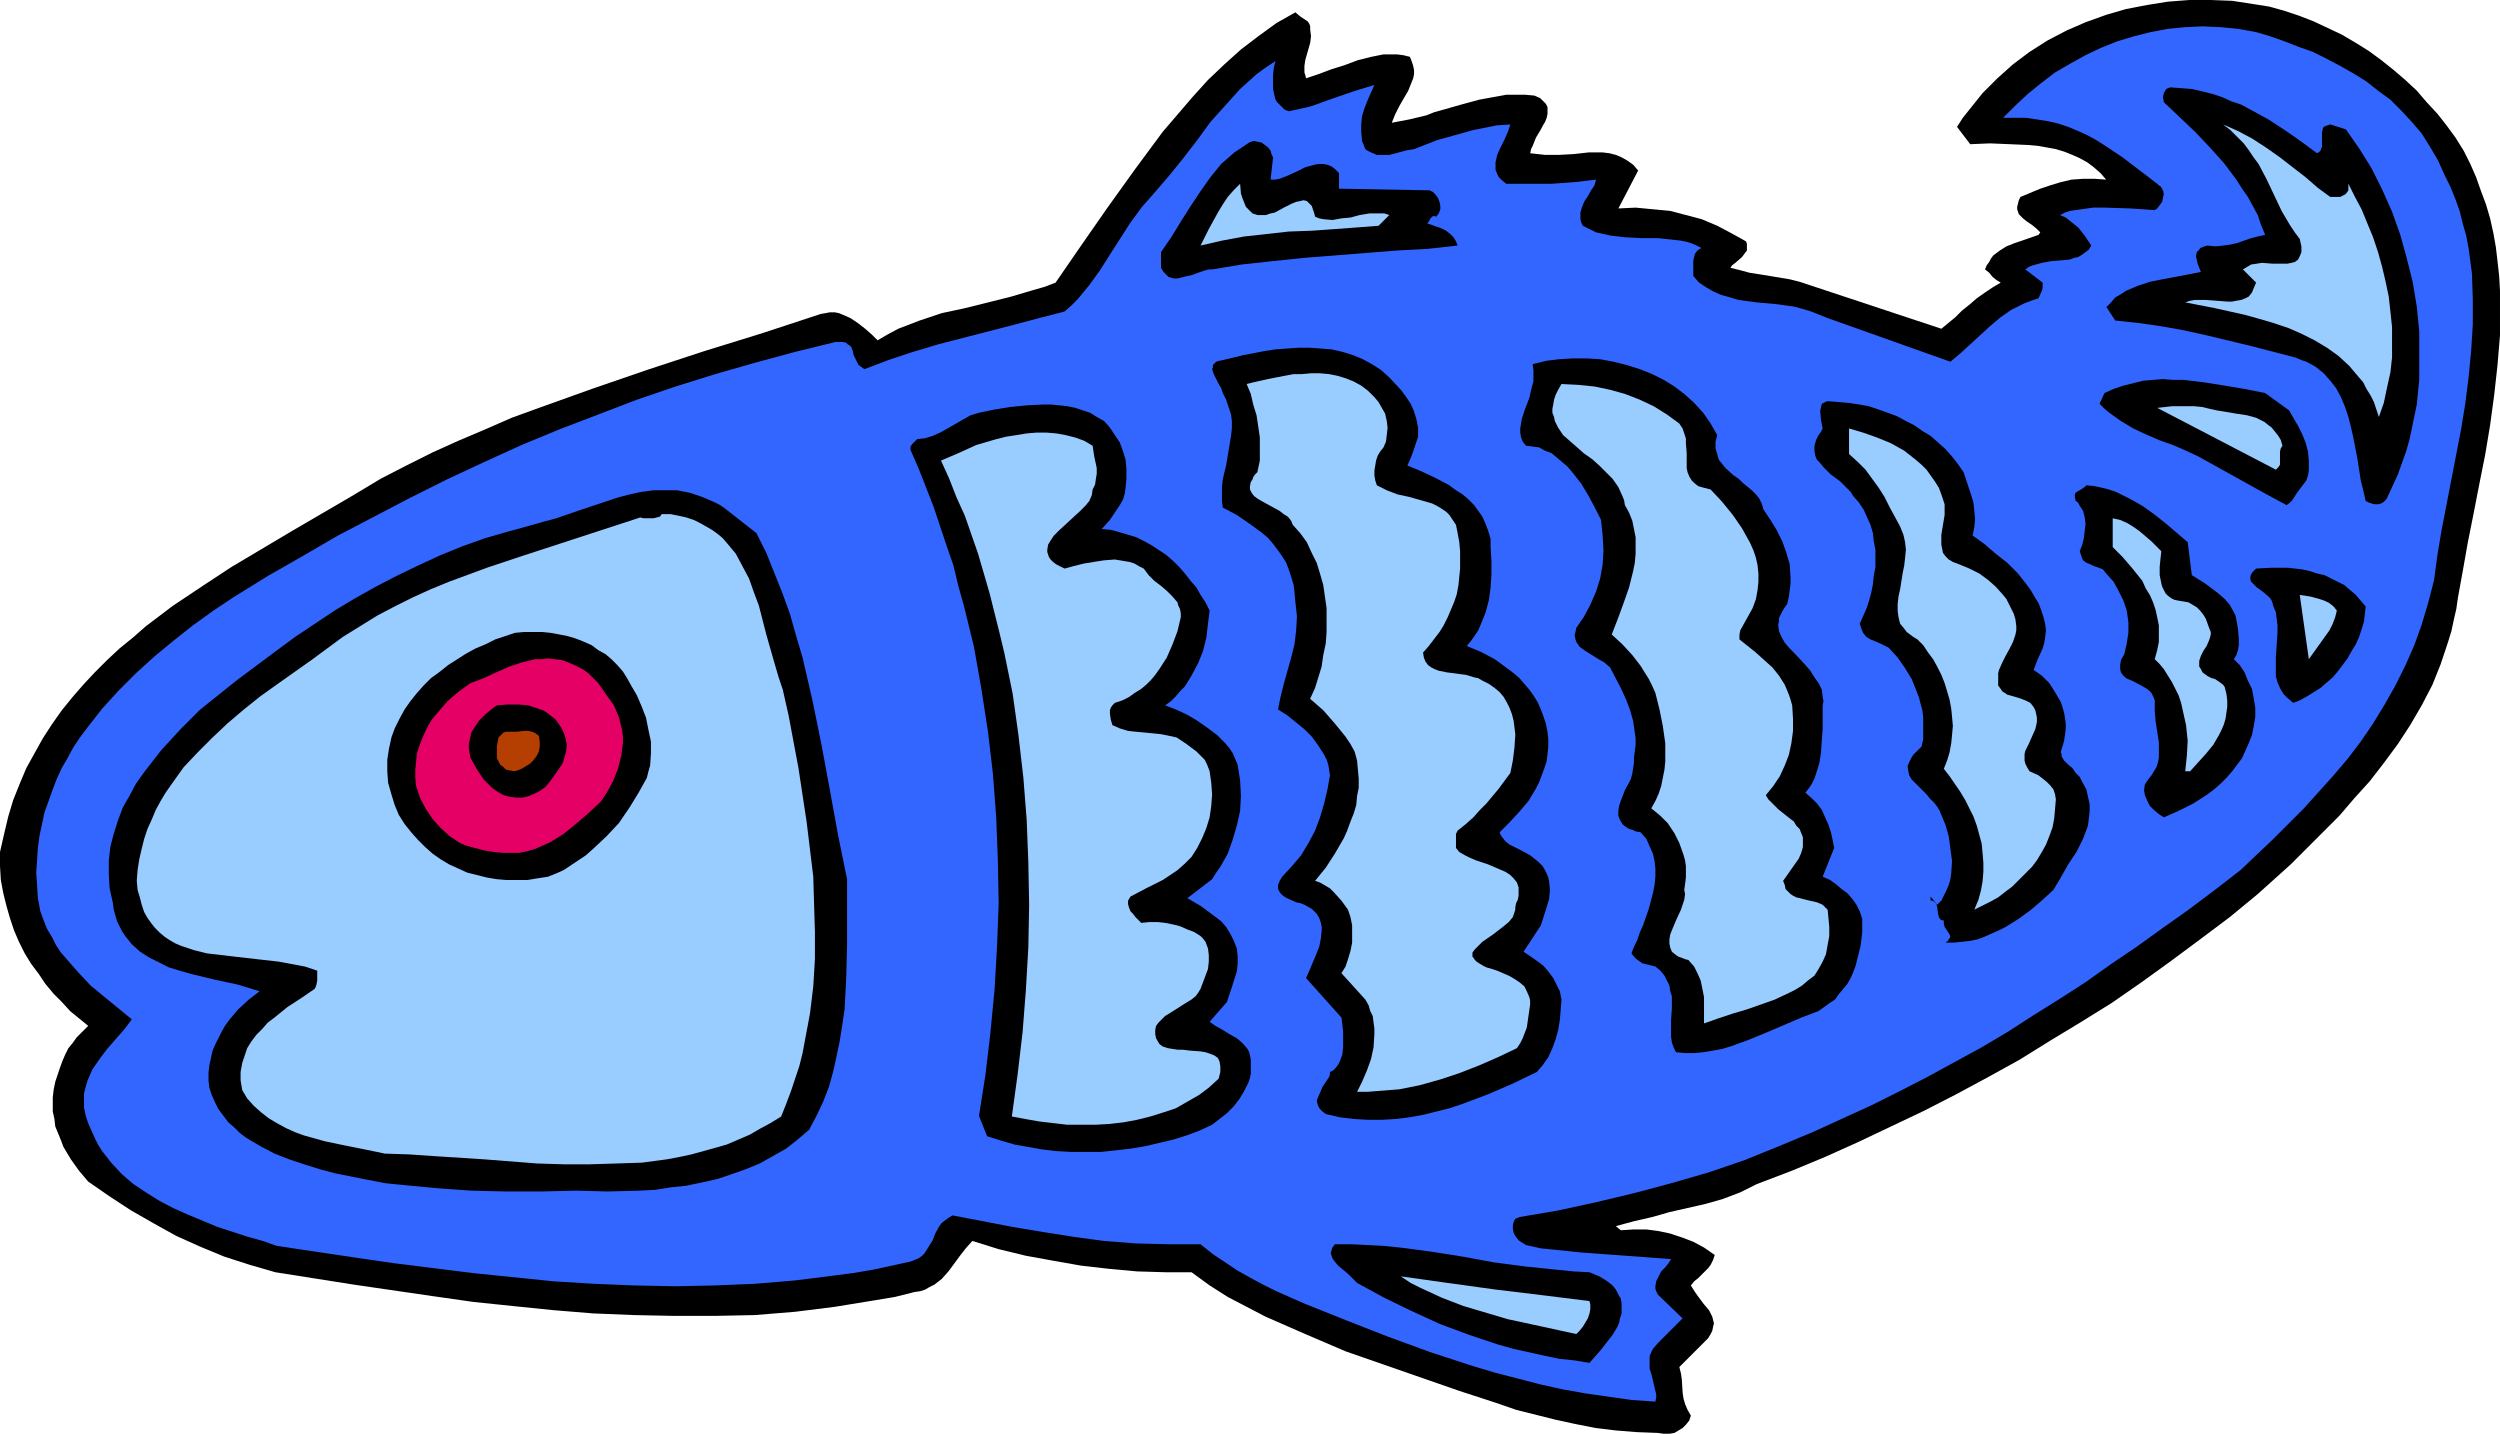
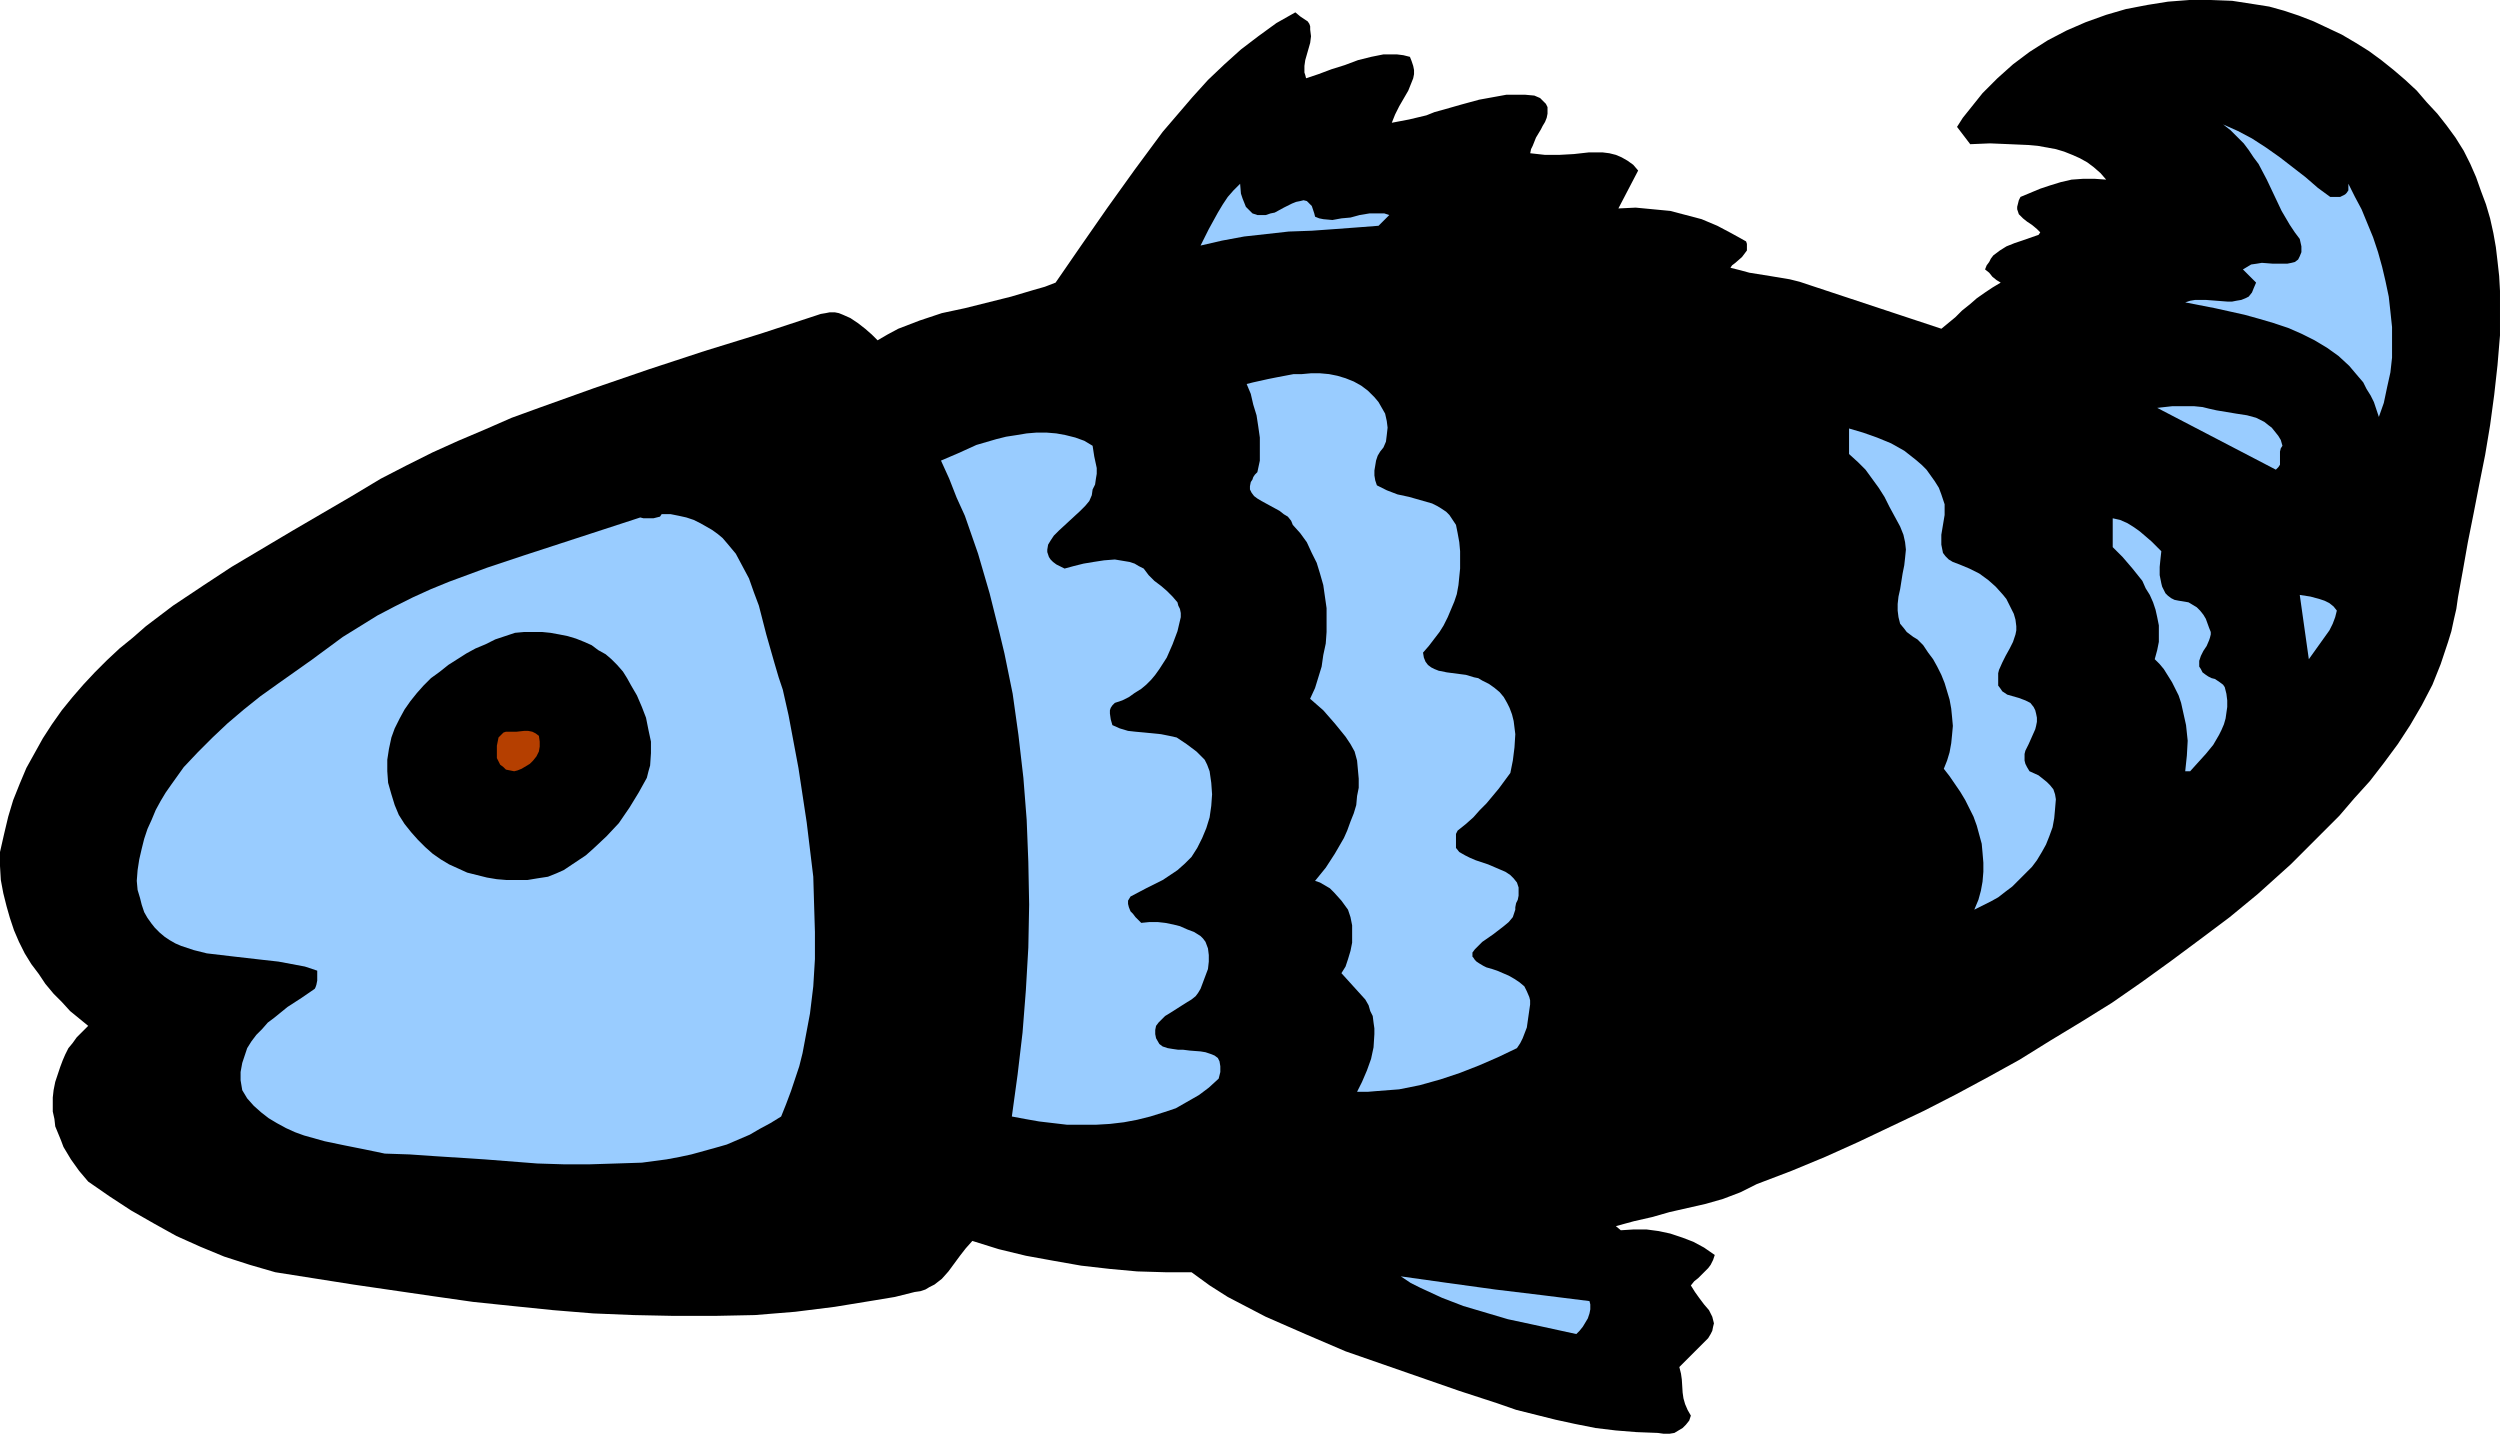
<svg xmlns="http://www.w3.org/2000/svg" xmlns:ns1="http://sodipodi.sourceforge.net/DTD/sodipodi-0.dtd" xmlns:ns2="http://www.inkscape.org/namespaces/inkscape" version="1.0" width="129.724mm" height="74.397mm" id="svg28" ns1:docname="Fish 063.wmf">
  <ns1:namedview id="namedview28" pagecolor="#ffffff" bordercolor="#000000" borderopacity="0.25" ns2:showpageshadow="2" ns2:pageopacity="0.0" ns2:pagecheckerboard="0" ns2:deskcolor="#d1d1d1" ns2:document-units="mm" />
  <defs id="defs1">
    <pattern id="WMFhbasepattern" patternUnits="userSpaceOnUse" width="6" height="6" x="0" y="0" />
  </defs>
  <path style="fill:#000000;fill-opacity:1;fill-rule:evenodd;stroke:none" d="m 481.567,26.987 1.616,2.586 1.293,2.586 1.131,2.586 0.97,2.747 0.97,2.586 0.808,2.747 0.646,2.909 0.485,2.747 0.323,2.747 0.323,2.909 0.162,2.909 v 2.909 5.818 l -0.485,5.818 -0.646,5.818 -0.808,5.979 -0.97,5.818 -1.131,5.656 -1.131,5.818 -1.131,5.656 -0.97,5.494 -0.97,5.333 -0.323,2.262 -0.485,2.101 -0.485,2.262 -0.646,2.101 -1.454,4.363 -1.616,4.04 -2.101,4.04 -2.262,3.878 -2.424,3.717 -2.747,3.717 -2.747,3.555 -3.07,3.394 -2.909,3.394 -3.232,3.232 -3.232,3.232 -3.07,3.07 -3.232,2.909 -3.232,2.909 -5.494,4.525 -5.818,4.363 -5.656,4.202 -5.818,4.202 -5.818,4.04 -5.979,3.717 -6.141,3.717 -5.979,3.717 -6.141,3.394 -6.302,3.394 -6.302,3.232 -6.464,3.07 -6.464,3.07 -6.464,2.909 -6.626,2.747 -6.787,2.586 -3.232,1.616 -3.394,1.293 -3.394,0.97 -3.555,0.808 -3.555,0.808 -3.394,0.97 -3.555,0.808 -3.555,0.97 0.97,0.808 2.586,-0.162 h 2.424 l 2.424,0.323 2.262,0.485 2.424,0.808 2.101,0.808 2.101,1.131 2.101,1.454 -0.323,0.97 -0.485,0.97 -0.485,0.646 -0.646,0.646 -0.646,0.646 -0.646,0.646 -0.808,0.646 -0.646,0.808 0.808,1.293 0.808,1.131 0.97,1.293 0.97,1.131 0.646,1.293 0.162,0.646 0.162,0.646 -0.162,0.646 -0.162,0.808 -0.323,0.646 -0.485,0.808 -5.656,5.656 0.323,1.293 0.162,1.131 0.162,2.586 0.162,1.131 0.323,1.131 0.485,1.131 0.646,1.131 -0.323,0.97 -0.646,0.808 -0.646,0.646 -0.808,0.485 -0.808,0.485 -0.97,0.162 h -1.131 l -1.131,-0.162 -4.202,-0.162 -4.04,-0.323 -4.04,-0.485 -4.04,-0.808 -3.717,-0.808 -3.878,-0.97 -3.878,-0.97 -3.717,-1.293 -7.434,-2.424 -7.434,-2.586 -7.434,-2.586 -7.434,-2.586 -7.918,-3.394 -7.757,-3.394 -3.717,-1.939 -3.717,-1.939 -3.555,-2.262 -3.555,-2.586 h -5.171 l -5.494,-0.162 -5.333,-0.485 -5.656,-0.646 -5.494,-0.97 -5.333,-0.97 -5.333,-1.293 -5.171,-1.616 -1.293,1.454 -1.131,1.454 -2.262,3.07 -1.293,1.454 -1.454,1.131 -0.97,0.485 -0.808,0.485 -0.97,0.323 -1.131,0.162 -3.878,0.97 -3.878,0.646 -7.918,1.293 -7.757,0.97 -7.918,0.646 -7.918,0.162 h -7.918 l -7.918,-0.162 -7.918,-0.323 -7.918,-0.646 -7.918,-0.808 -7.757,-0.808 -7.918,-1.131 -15.514,-2.262 -15.352,-2.424 -5.01,-1.454 -5.01,-1.616 -4.686,-1.939 -4.686,-2.101 -4.363,-2.424 -4.525,-2.586 -4.202,-2.747 -4.202,-2.909 -1.778,-2.101 -1.616,-2.262 -1.454,-2.424 -0.485,-1.293 -1.131,-2.747 -0.162,-1.454 -0.323,-1.454 v -1.293 -1.454 l 0.162,-1.454 0.323,-1.616 0.485,-1.454 0.485,-1.454 0.485,-1.293 0.485,-1.131 0.646,-1.293 0.808,-0.97 0.808,-1.131 1.131,-1.131 1.131,-1.131 -1.778,-1.454 -1.778,-1.454 -1.616,-1.778 -1.616,-1.616 -1.616,-1.939 -1.293,-1.939 L 6.141,189.073 4.848,186.972 3.717,184.709 2.747,182.447 1.939,180.023 1.293,177.761 0.646,175.175 0.162,172.589 0,169.842 v -2.747 l 0.808,-3.555 0.808,-3.394 0.97,-3.232 1.293,-3.232 1.293,-3.07 1.616,-2.909 1.616,-2.909 1.778,-2.747 1.939,-2.747 2.101,-2.586 2.101,-2.424 2.262,-2.424 2.424,-2.424 2.424,-2.262 2.586,-2.101 2.586,-2.262 5.333,-4.04 5.818,-3.878 5.656,-3.717 5.979,-3.555 5.979,-3.555 5.818,-3.394 5.818,-3.394 5.656,-3.394 5.01,-2.586 5.171,-2.586 5.01,-2.262 5.333,-2.262 5.171,-2.262 5.333,-1.939 10.827,-3.878 10.827,-3.717 10.827,-3.555 10.989,-3.394 10.827,-3.555 0.97,-0.323 0.97,-0.162 0.808,-0.162 h 0.97 l 0.808,0.162 0.808,0.323 1.454,0.646 1.454,0.97 1.454,1.131 1.293,1.131 1.131,1.131 1.939,-1.131 2.101,-1.131 2.101,-0.808 2.101,-0.808 4.363,-1.454 4.525,-0.97 4.525,-1.131 4.525,-1.131 4.363,-1.293 2.262,-0.646 2.101,-0.808 5.01,-7.272 5.171,-7.434 5.333,-7.434 2.747,-3.717 2.747,-3.717 2.909,-3.394 2.909,-3.394 3.07,-3.394 3.232,-3.07 3.232,-2.909 3.394,-2.586 3.555,-2.586 3.717,-2.101 0.97,0.808 0.485,0.323 0.485,0.323 0.485,0.323 0.323,0.485 0.162,0.485 v 0.646 l 0.162,1.293 -0.162,1.293 -0.646,2.262 -0.323,1.131 -0.162,1.131 v 1.293 l 0.162,0.485 0.162,0.646 2.424,-0.808 2.586,-0.97 2.586,-0.808 2.586,-0.97 2.586,-0.646 2.424,-0.485 h 1.293 1.293 l 1.293,0.162 1.293,0.323 0.323,0.808 0.323,0.97 0.162,0.808 v 0.808 l -0.162,0.808 -0.323,0.808 -0.646,1.616 -1.778,3.07 -0.808,1.616 -0.646,1.616 3.394,-0.646 3.394,-0.808 1.616,-0.646 1.778,-0.485 3.394,-0.97 3.555,-0.97 3.555,-0.646 1.778,-0.323 h 1.778 1.939 l 1.778,0.162 1.131,0.485 0.646,0.646 0.485,0.485 0.323,0.646 v 0.646 0.646 l -0.162,0.808 -0.323,0.808 -0.485,0.808 -0.323,0.646 -0.97,1.616 -0.646,1.616 -0.323,0.646 -0.162,0.808 1.454,0.162 1.454,0.162 h 2.747 l 2.909,-0.162 2.909,-0.323 h 1.293 1.454 l 1.293,0.162 1.293,0.323 1.131,0.485 1.131,0.646 1.131,0.808 0.97,1.131 -3.878,7.434 3.394,-0.162 3.394,0.323 3.394,0.323 3.07,0.808 3.07,0.808 3.07,1.293 2.747,1.454 2.909,1.616 0.162,0.485 v 0.323 0.97 l -0.485,0.646 -0.485,0.646 -1.293,1.131 -0.646,0.485 -0.323,0.485 1.939,0.485 1.778,0.485 4.04,0.646 3.878,0.646 1.939,0.485 1.939,0.646 25.856,8.565 2.747,-2.262 1.293,-1.293 1.616,-1.293 1.293,-1.131 1.616,-1.131 1.454,-0.97 1.616,-0.97 -0.808,-0.485 -0.808,-0.646 -0.646,-0.808 -0.808,-0.646 0.323,-0.808 0.485,-0.646 0.323,-0.646 0.485,-0.646 1.293,-0.97 1.293,-0.808 1.616,-0.646 1.454,-0.485 3.232,-1.131 0.323,-0.485 -0.646,-0.646 -0.97,-0.808 -0.97,-0.646 -0.808,-0.646 -0.808,-0.808 -0.162,-0.485 -0.162,-0.485 v -0.485 l 0.162,-0.646 0.162,-0.646 0.323,-0.646 1.939,-0.808 1.939,-0.808 1.939,-0.646 2.101,-0.646 2.101,-0.485 2.262,-0.162 h 2.262 l 2.262,0.162 -1.131,-1.293 -1.293,-1.131 -1.293,-0.97 -1.454,-0.808 -1.454,-0.646 -1.616,-0.646 -1.616,-0.485 -1.778,-0.323 -1.778,-0.323 -1.778,-0.162 -3.717,-0.162 -3.878,-0.162 -3.878,0.162 -2.586,-3.394 1.131,-1.778 1.293,-1.616 2.586,-3.232 2.909,-2.909 3.07,-2.747 3.232,-2.424 3.555,-2.262 3.717,-1.939 3.717,-1.616 4.04,-1.454 3.878,-1.131 4.202,-0.808 4.04,-0.646 L 429.371,0 h 4.202 l 4.202,0.162 4.202,0.646 3.07,0.485 2.909,0.808 2.909,0.97 2.909,1.131 2.747,1.293 2.747,1.293 2.747,1.616 2.586,1.616 2.424,1.778 2.424,1.939 2.262,1.939 2.262,2.101 1.939,2.262 2.101,2.262 1.778,2.262 z" id="path1" />
-   <path style="fill:#3266ff;fill-opacity:1;fill-rule:evenodd;stroke:none" d="m 479.467,34.421 1.131,2.262 0.97,2.424 0.808,2.262 0.646,2.586 0.646,2.262 0.485,2.586 0.323,2.424 0.323,2.424 0.162,5.01 v 5.01 l -0.323,5.171 -0.485,5.01 -0.646,5.171 -0.808,5.01 -1.939,10.019 -0.97,5.01 -0.97,5.01 -0.808,4.848 -0.646,4.848 -1.131,4.363 -1.293,4.363 -1.454,4.04 -1.778,4.04 -1.939,3.878 -2.101,3.717 -2.262,3.717 -2.424,3.555 -2.586,3.394 -2.747,3.232 -2.909,3.232 -2.909,3.232 -3.07,3.07 -3.07,3.07 -6.302,5.979 -5.01,3.878 -5.171,3.878 -5.01,3.555 -5.171,3.717 -5.01,3.394 -5.01,3.555 -5.01,3.232 -5.171,3.232 -5.01,3.232 -5.171,3.07 -5.333,2.909 -5.333,2.909 -5.333,2.747 -5.494,2.747 -5.656,2.586 -5.656,2.586 -6.949,2.909 -6.787,2.747 -7.11,2.424 -7.272,2.101 -7.272,1.939 -7.434,1.778 -7.434,1.616 -7.595,1.293 -0.323,0.162 -0.485,0.162 -0.323,0.646 -0.162,0.646 v 0.646 l 0.162,0.808 0.323,0.646 0.485,0.646 0.323,0.323 1.293,0.808 1.454,0.323 1.454,0.323 1.616,0.162 3.232,0.323 1.454,0.162 1.616,0.162 17.614,1.293 -0.485,0.808 -0.646,0.808 -0.808,0.808 -0.485,0.97 -0.485,0.97 -0.162,0.97 v 0.485 l 0.162,0.485 0.323,0.646 0.485,0.485 4.363,4.202 -1.293,1.293 -2.424,2.424 -1.131,1.131 -0.97,1.131 -0.323,0.646 -0.323,0.808 v 0.808 0.808 0.808 l 0.323,0.97 0.323,1.293 0.323,1.454 0.323,1.293 v 0.646 l -0.162,0.808 -4.686,-0.323 -4.525,-0.646 -4.525,-0.646 -4.525,-0.808 -4.363,-0.97 -4.363,-1.131 -4.363,-1.131 -4.363,-1.293 -8.403,-2.747 -8.403,-3.07 -8.242,-3.232 -8.08,-3.232 -5.494,-2.424 -2.586,-1.293 -2.424,-1.293 -2.586,-1.454 -2.424,-1.616 -2.424,-1.616 -2.424,-1.939 h -3.232 -3.07 l -6.464,-0.162 -6.141,-0.485 -5.979,-0.808 -6.141,-0.97 -5.818,-0.97 -11.797,-2.262 -0.808,0.485 -0.646,0.485 -0.646,0.485 -0.485,0.646 -0.808,1.454 -0.485,1.293 -0.808,1.293 -0.808,1.293 -0.485,0.485 -0.646,0.485 -0.808,0.323 -0.808,0.323 -3.717,0.808 -3.717,0.808 -3.878,0.646 -3.717,0.485 -7.757,0.97 -7.757,0.646 -7.918,0.323 -7.757,0.162 -7.918,-0.162 -7.918,-0.323 -7.918,-0.485 -7.918,-0.808 -7.918,-0.808 -7.757,-0.97 -7.757,-0.97 -7.757,-1.131 -7.595,-1.131 -7.595,-1.131 -2.747,-0.97 -2.909,-0.808 -5.979,-1.939 -5.818,-2.424 -2.909,-1.293 -2.747,-1.454 -2.586,-1.616 -2.424,-1.616 -2.262,-1.939 -2.101,-2.262 -1.778,-2.262 -0.808,-1.293 -0.646,-1.293 -0.646,-1.454 -0.646,-1.454 -0.485,-1.454 -0.323,-1.616 v -1.454 -1.293 l 0.323,-1.293 0.323,-1.131 0.485,-1.131 0.485,-1.131 1.454,-2.101 1.454,-1.939 3.394,-3.878 1.454,-1.939 -5.333,-4.363 -2.747,-2.262 -2.424,-2.586 -2.262,-2.586 -1.131,-1.293 -0.97,-1.454 -0.808,-1.616 -0.97,-1.616 -0.646,-1.616 -0.646,-1.778 -0.485,-2.586 -0.162,-2.586 -0.162,-2.424 0.162,-2.424 0.162,-2.424 0.323,-2.424 0.485,-2.262 0.485,-2.262 0.808,-2.262 0.808,-2.262 0.808,-2.101 0.97,-2.101 1.131,-1.939 1.131,-2.101 1.293,-1.939 1.454,-1.939 2.909,-3.717 3.232,-3.555 3.394,-3.394 3.555,-3.232 3.717,-3.07 3.878,-3.07 4.04,-2.909 3.878,-2.586 6.787,-4.202 6.787,-3.878 6.949,-4.04 7.11,-3.717 7.11,-3.717 7.11,-3.555 7.272,-3.394 7.434,-3.394 7.434,-3.07 7.595,-2.909 7.595,-2.909 7.595,-2.586 7.757,-2.424 7.918,-2.262 7.757,-2.101 7.918,-1.939 h 0.808 0.646 l 0.646,0.162 0.323,0.323 0.323,0.162 0.323,0.323 0.323,0.808 0.162,0.808 0.485,0.97 0.485,0.97 0.485,0.323 0.646,0.485 4.686,-1.778 4.848,-1.616 4.848,-1.454 5.01,-1.293 10.019,-2.586 4.848,-1.293 5.01,-1.293 1.293,-1.131 1.293,-1.293 2.262,-2.747 2.101,-2.909 1.939,-3.07 4.04,-6.302 2.262,-3.07 2.424,-2.747 2.909,-3.394 2.747,-3.394 2.747,-3.555 2.586,-3.555 2.909,-3.232 2.909,-3.232 1.616,-1.454 1.616,-1.454 1.778,-1.293 1.939,-1.293 -0.323,1.293 -0.162,1.454 v 1.454 1.293 l 0.323,1.454 0.162,0.646 0.323,0.485 0.485,0.485 0.485,0.485 0.485,0.485 0.808,0.323 2.262,-0.485 2.101,-0.485 4.04,-1.454 4.202,-1.454 2.101,-0.646 2.101,-0.646 -1.293,2.909 -0.646,1.616 -0.485,1.616 -0.162,1.616 v 1.454 l 0.162,1.778 0.646,1.616 0.485,0.323 0.646,0.323 1.131,0.485 h 1.131 1.293 l 2.424,-0.646 1.293,-0.323 1.131,-0.162 4.525,-1.778 4.686,-1.293 2.262,-0.646 2.424,-0.485 2.424,-0.485 2.586,-0.162 -0.485,1.454 -0.646,1.454 -0.808,1.616 -0.646,1.454 -0.323,1.454 v 0.808 0.646 l 0.323,0.808 0.323,0.646 0.646,0.646 0.808,0.646 h 4.525 4.363 l 4.525,-0.323 4.202,-0.485 -0.323,1.131 -0.646,0.97 -0.646,1.131 -0.646,0.97 -0.485,1.131 -0.323,1.131 v 0.646 0.646 l 0.162,0.646 0.323,0.646 1.293,0.646 1.293,0.646 1.454,0.323 1.454,0.323 2.909,0.323 3.232,0.162 h 3.07 l 3.07,0.323 1.454,0.162 1.454,0.323 1.293,0.485 1.293,0.646 -0.323,0.162 -0.485,0.323 -0.485,0.646 -0.162,0.646 -0.162,0.646 v 0.808 0.808 1.454 l 1.131,1.293 1.454,0.97 1.454,0.808 1.454,0.646 1.778,0.485 1.616,0.485 3.555,0.485 3.717,0.323 3.555,0.485 1.778,0.485 1.616,0.485 1.616,0.646 1.616,0.646 24.078,8.565 1.939,-1.616 1.939,-1.778 1.939,-1.778 1.939,-1.778 2.101,-1.778 2.101,-1.454 1.293,-0.646 1.293,-0.646 1.293,-0.485 1.454,-0.485 0.646,-1.454 0.162,-0.646 v -0.97 l -3.394,-2.586 0.646,-0.485 0.808,-0.323 1.778,-0.485 1.778,-0.323 1.939,-0.162 1.778,-0.162 0.808,-0.323 0.808,-0.162 0.808,-0.485 0.646,-0.485 0.646,-0.485 0.485,-0.808 -0.646,-0.97 -0.646,-0.97 -0.646,-0.808 -0.646,-0.808 -0.808,-0.646 -0.808,-0.646 -0.808,-0.646 -1.131,-0.485 0.97,-0.485 0.97,-0.323 2.262,-0.323 2.262,-0.323 h 2.424 l 5.01,0.162 2.424,0.162 2.262,0.162 0.485,-0.323 0.485,-0.646 0.485,-0.646 0.162,-0.808 0.162,-0.808 -0.162,-0.646 -0.485,-0.808 -0.323,-0.162 -0.323,-0.323 -3.394,-2.586 -3.394,-2.586 -3.394,-2.262 -1.778,-1.131 -1.778,-0.97 -1.778,-0.808 -1.939,-0.808 -1.939,-0.646 -2.101,-0.485 -2.101,-0.323 -2.101,-0.323 h -2.101 -2.424 l 2.424,-2.424 2.424,-2.262 2.586,-2.101 2.747,-2.101 3.07,-1.778 2.909,-1.616 3.07,-1.454 3.232,-1.293 3.232,-0.97 3.232,-0.808 3.394,-0.646 3.394,-0.323 3.394,-0.162 3.555,0.162 3.394,0.323 3.555,0.646 2.747,0.808 2.747,0.97 2.909,1.131 2.747,0.97 2.586,1.293 2.747,1.454 2.586,1.454 2.586,1.616 2.262,1.778 2.424,1.778 2.101,2.101 2.101,2.262 1.939,2.262 1.616,2.586 1.616,2.747 z" id="path2" />
  <path style="fill:#000000;fill-opacity:1;fill-rule:evenodd;stroke:none" d="m 454.419,30.058 0.485,-0.323 0.162,-0.162 0.323,-0.808 v -2.747 l 0.162,-0.808 0.162,-0.323 0.323,-0.162 0.485,-0.162 0.485,-0.162 v 0 l 3.07,0.97 2.586,3.717 2.424,3.878 2.101,4.202 1.939,4.363 1.616,4.525 1.293,4.686 1.131,4.525 0.808,4.848 0.485,4.848 v 4.848 4.686 l -0.485,4.848 -0.97,4.686 -0.485,2.262 -0.646,2.262 -0.808,2.262 -0.808,2.262 -0.97,2.101 -0.97,2.101 -0.323,0.646 -0.485,0.485 -0.485,0.323 -0.646,0.162 h -0.646 l -0.646,-0.162 -0.485,-0.162 -0.646,-0.323 -0.485,-2.101 -0.485,-1.939 -0.646,-4.202 -0.808,-4.202 -0.485,-2.101 -0.485,-1.939 -0.646,-1.939 -0.808,-1.939 -0.97,-1.778 -1.131,-1.454 -1.293,-1.454 -1.616,-1.293 -1.778,-0.97 -0.97,-0.323 -1.131,-0.485 -8.726,-2.262 -8.726,-2.101 -4.363,-0.97 -4.525,-0.808 -4.525,-0.646 -4.525,-0.485 -1.778,-2.747 V 60.277 l 0.97,-0.97 0.808,-0.97 1.131,-0.646 0.97,-0.646 1.131,-0.485 1.131,-0.485 2.424,-0.808 2.424,-0.485 2.586,-0.485 2.586,-0.485 2.424,-0.485 -0.646,-1.616 -0.162,-0.808 -0.162,-0.646 0.162,-0.808 0.485,-0.485 0.162,-0.323 0.485,-0.162 0.323,-0.162 0.646,-0.162 1.616,0.162 1.454,-0.162 1.293,-0.162 1.454,-0.323 2.747,-0.97 1.293,-0.323 1.454,-0.323 -0.808,-1.939 -0.646,-1.939 -0.97,-1.778 -0.97,-1.778 -1.131,-1.616 -1.131,-1.778 -2.424,-3.232 -2.747,-3.07 -2.909,-3.07 -3.07,-2.909 -3.07,-2.909 -0.162,-0.97 0.162,-0.808 0.485,-0.808 0.323,-0.162 0.485,-0.162 2.101,0.162 2.101,0.162 2.101,0.485 1.939,0.485 1.939,0.646 1.778,0.808 1.939,0.646 1.778,0.97 3.555,1.939 3.232,2.101 3.232,2.262 z" id="path3" />
  <path style="fill:#99ccff;fill-opacity:1;fill-rule:evenodd;stroke:none" d="m 457.004,38.623 h 1.131 0.808 l 0.97,-0.485 0.323,-0.323 0.323,-0.485 v -1.293 l 1.293,2.586 1.293,2.424 1.131,2.747 1.131,2.747 0.97,2.909 0.808,2.909 0.646,2.747 0.646,3.07 0.323,2.909 0.323,3.07 v 2.909 3.07 l -0.323,2.909 -0.646,2.909 -0.646,3.07 -0.97,2.747 -0.485,-1.454 -0.485,-1.454 -0.646,-1.293 -0.808,-1.293 -0.646,-1.293 -0.97,-1.131 -1.778,-2.101 -2.101,-1.939 -2.262,-1.616 -2.424,-1.454 -2.586,-1.293 -2.586,-1.131 -2.909,-0.97 -2.747,-0.808 -2.909,-0.808 -5.818,-1.293 -5.818,-1.131 0.97,-0.323 0.97,-0.162 h 2.101 l 2.101,0.162 2.101,0.162 h 0.97 l 0.808,-0.162 0.97,-0.162 0.808,-0.323 0.646,-0.323 0.646,-0.808 0.323,-0.808 0.485,-1.131 -2.586,-2.586 0.808,-0.485 0.808,-0.485 1.131,-0.162 0.97,-0.162 2.101,0.162 h 2.101 0.808 l 0.808,-0.162 0.646,-0.162 0.646,-0.485 0.323,-0.646 0.323,-0.808 V 48.319 l -0.323,-1.454 -0.97,-1.293 -0.97,-1.454 -1.616,-2.747 -1.454,-3.07 -1.454,-3.07 -1.616,-3.07 -0.97,-1.293 -0.97,-1.454 -0.97,-1.293 -1.293,-1.293 -1.293,-1.293 -1.454,-1.131 2.909,1.293 2.747,1.454 2.747,1.778 2.747,1.939 5.01,3.878 2.424,2.101 z" id="path4" />
  <path style="fill:#000000;fill-opacity:1;fill-rule:evenodd;stroke:none" d="m 249.672,30.866 -0.485,4.363 h 0.808 l 0.97,-0.162 1.616,-0.646 1.778,-0.808 1.616,-0.808 1.778,-0.485 0.808,-0.162 h 0.97 l 0.808,0.162 0.808,0.323 0.646,0.485 0.808,0.808 v 3.07 l 17.776,0.323 0.646,0.323 0.485,0.485 0.485,0.646 0.323,0.808 0.162,0.808 v 0.646 l -0.323,0.808 -0.485,0.646 -0.485,-0.162 -0.323,0.162 -0.162,0.162 -0.162,0.162 -0.323,0.646 -0.323,0.323 1.778,0.646 0.97,0.323 0.97,0.485 0.808,0.646 0.646,0.646 0.485,0.808 0.323,0.808 -5.818,0.646 -5.979,0.323 -6.141,0.485 -6.141,0.485 -6.141,0.485 -6.141,0.646 -5.979,0.646 -5.818,0.97 h -0.646 l -0.646,0.162 -1.454,0.485 -1.293,0.485 -0.808,0.162 -0.646,0.162 -1.293,0.323 h -0.646 l -0.646,-0.162 -0.485,-0.162 -0.485,-0.485 -0.485,-0.485 -0.485,-0.808 v -3.07 l 2.101,-3.07 1.778,-2.909 1.939,-3.07 1.939,-2.909 1.939,-2.747 2.101,-2.586 1.293,-1.131 1.293,-1.131 1.454,-0.97 1.454,-0.97 0.808,-0.323 0.808,0.162 0.808,0.162 0.646,0.485 0.646,0.485 0.485,0.646 0.162,0.646 z" id="path5" />
  <path style="fill:#99ccff;fill-opacity:1;fill-rule:evenodd;stroke:none" d="m 246.601,42.178 h 0.808 0.808 l 0.97,-0.323 0.808,-0.162 1.778,-0.97 1.616,-0.808 0.808,-0.323 0.808,-0.162 0.646,-0.162 0.646,0.162 0.485,0.485 0.485,0.485 0.323,0.97 0.162,0.485 0.162,0.646 0.808,0.323 0.808,0.162 1.778,0.162 1.778,-0.323 1.778,-0.162 1.778,-0.485 1.939,-0.323 h 1.939 0.97 l 0.97,0.323 -2.101,2.101 -4.202,0.323 -4.363,0.323 -4.525,0.323 -4.525,0.162 -4.363,0.485 -4.363,0.485 -4.363,0.808 -2.101,0.485 -2.101,0.485 1.616,-3.232 1.778,-3.232 0.97,-1.616 0.97,-1.454 1.131,-1.293 1.293,-1.293 0.162,1.939 0.323,0.97 0.323,0.808 0.323,0.808 0.646,0.646 0.646,0.646 z" id="path6" />
  <path style="fill:#000000;fill-opacity:1;fill-rule:evenodd;stroke:none" d="m 272.457,74.013 2.262,2.424 0.97,1.293 0.97,1.454 0.646,1.454 0.485,1.616 0.323,1.616 v 1.778 l -0.97,2.909 -0.485,1.293 -0.646,1.454 2.747,1.131 2.747,1.293 2.747,1.454 1.293,0.97 1.293,0.808 1.131,0.97 1.131,1.131 0.808,1.131 0.808,1.131 0.646,1.454 0.485,1.293 0.485,1.616 v 1.616 l 0.162,2.586 v 2.747 l -0.162,2.586 -0.323,2.424 -0.646,2.424 -0.97,2.424 -0.485,1.131 -0.646,0.97 -0.808,1.131 -0.808,0.97 2.747,1.131 2.747,1.454 2.424,1.778 1.293,0.97 1.131,0.97 0.97,1.131 0.97,1.131 0.808,1.131 0.808,1.293 0.646,1.454 0.485,1.293 0.485,1.454 0.323,1.616 0.162,1.454 v 1.454 l -0.162,1.616 -0.162,1.293 -0.485,1.454 -0.485,1.293 -0.485,1.293 -0.646,1.293 -1.454,2.424 -1.778,2.101 -1.939,2.101 -1.939,1.939 0.162,0.485 0.323,0.485 0.646,0.808 0.808,0.646 0.97,0.485 0.97,0.485 2.101,1.131 0.808,0.646 0.808,0.646 0.808,0.808 0.485,0.808 0.323,0.646 0.323,0.808 0.162,0.808 0.162,1.616 -0.162,1.778 -0.485,1.616 -1.131,3.555 -3.394,5.171 2.586,1.778 1.293,0.97 0.97,1.131 0.97,1.293 0.646,1.293 0.646,1.293 0.323,1.616 -0.162,2.101 -0.162,1.939 -0.323,1.939 -0.485,1.778 -0.646,1.778 -0.808,1.778 -1.131,1.616 -1.131,1.293 -4.686,2.262 -4.848,2.101 -5.171,1.939 -2.424,0.808 -2.586,0.646 -2.586,0.646 -2.747,0.485 -2.586,0.323 -2.747,0.162 h -2.747 l -2.747,-0.162 -2.747,-0.323 -2.747,-0.646 -0.646,-0.485 -0.485,-0.485 -0.323,-0.485 -0.162,-0.485 -0.162,-0.646 0.162,-0.485 0.485,-1.131 0.485,-1.131 0.646,-0.97 0.646,-0.97 0.162,-0.485 v -0.485 l 0.646,-0.323 0.485,-0.485 0.485,-0.646 0.323,-0.646 0.485,-1.293 0.162,-1.454 v -1.454 -1.616 l -0.162,-1.454 -0.162,-1.293 -6.949,-7.757 0.646,-1.454 1.293,-3.07 0.646,-1.616 0.323,-1.616 0.162,-1.616 v -0.646 l -0.162,-0.808 -0.323,-0.97 -0.485,-0.808 -0.485,-0.485 -0.485,-0.485 -1.454,-0.808 -0.808,-0.323 -0.808,-0.162 -1.454,-0.646 -0.646,-0.323 -0.485,-0.323 -0.485,-0.485 -0.323,-0.485 -0.162,-0.485 v -0.646 l 0.323,-0.808 0.485,-0.808 1.939,-2.101 1.778,-2.101 1.454,-2.424 1.293,-2.424 0.97,-2.586 0.808,-2.747 0.646,-2.747 0.485,-2.747 -0.162,-1.131 -0.162,-0.97 -0.323,-0.97 -0.485,-0.97 -1.131,-1.778 -1.293,-1.778 -1.454,-1.454 -1.778,-1.454 -1.616,-1.293 -1.778,-1.131 0.485,-2.424 0.646,-2.586 1.454,-5.171 0.646,-2.586 0.323,-2.747 0.162,-2.747 -0.162,-1.454 -0.162,-1.454 -0.162,-1.778 -0.162,-1.454 -0.485,-1.616 -0.485,-1.454 -0.485,-1.293 -0.808,-1.293 -0.808,-1.131 -0.97,-1.293 -0.97,-1.131 -1.131,-0.97 -2.424,-1.778 -2.586,-1.778 -2.747,-1.454 -0.162,-1.293 v -1.454 -1.293 l 0.162,-1.454 0.323,-1.454 0.323,-1.293 0.485,-2.909 0.485,-2.909 0.162,-1.454 v -1.454 l -0.162,-1.293 -0.485,-1.454 -0.485,-1.454 -0.646,-1.293 -0.323,-0.97 -0.485,-0.808 -0.97,-1.939 -0.323,-0.97 0.162,-0.323 v -0.485 l 0.323,-0.323 0.323,-0.323 0.485,-0.162 0.808,-0.162 4.04,-0.97 4.202,-0.808 2.101,-0.323 2.262,-0.162 2.262,-0.162 h 2.101 l 2.262,0.162 2.101,0.162 2.101,0.485 2.101,0.646 1.939,0.808 1.778,0.97 1.778,1.131 z" id="path7" />
  <path style="fill:#000000;fill-opacity:1;fill-rule:evenodd;stroke:none" d="m 336.774,85.325 -0.323,1.293 v 1.293 l 0.323,1.131 0.323,1.131 0.646,0.808 0.646,0.808 1.616,1.454 0.97,0.646 0.808,0.808 1.778,1.454 0.808,0.808 0.646,0.808 0.485,0.97 0.323,1.131 1.293,1.939 1.293,2.101 1.131,2.262 0.808,2.262 0.646,2.262 0.162,2.586 v 1.131 l -0.162,1.293 -0.162,1.293 -0.323,1.454 -0.485,0.646 -0.485,0.808 -0.323,0.646 -0.323,0.646 v 0.646 l -0.162,0.646 0.162,1.293 0.485,1.131 0.646,1.131 0.97,1.131 0.97,0.97 2.101,2.262 0.97,1.131 0.808,1.293 0.808,1.131 0.646,1.293 0.162,1.454 0.162,0.808 -0.162,0.808 v 4.525 l -0.162,2.262 -0.162,2.424 -0.323,2.101 -0.646,2.101 -0.323,0.97 -0.485,0.97 -0.646,0.97 -0.646,0.808 1.293,1.131 0.97,0.97 0.97,1.293 0.646,1.454 0.646,1.454 0.485,1.454 0.323,1.454 0.323,1.616 -2.262,5.656 1.454,0.646 1.131,0.808 1.131,0.97 1.131,0.808 0.97,1.131 0.808,1.131 0.646,1.293 0.485,1.454 v 2.747 l -0.323,2.586 -0.646,2.586 -0.323,1.293 -0.485,1.293 -0.485,1.131 -0.646,1.131 -0.808,0.97 -0.808,0.97 -0.808,1.131 -0.97,0.646 -1.131,0.808 -1.131,0.808 -3.394,1.293 -3.394,1.454 -3.394,1.454 -3.555,1.454 -3.555,1.293 -1.616,0.485 -1.778,0.323 -1.939,0.323 -1.778,0.162 h -1.778 l -1.778,-0.162 -0.485,-0.97 -0.323,-0.97 -0.162,-1.131 v -0.97 -2.262 l 0.162,-2.262 v -2.424 l -0.323,-0.97 -0.162,-1.131 -0.485,-0.97 -0.485,-0.97 -0.808,-0.97 -0.97,-0.808 -1.293,-0.323 -1.293,-0.323 -1.131,-0.808 -0.485,-0.485 -0.485,-0.646 0.485,-1.293 0.646,-1.293 0.485,-1.454 0.646,-1.454 1.131,-3.232 0.808,-3.07 0.323,-1.616 0.162,-1.616 v -1.616 l -0.162,-1.454 -0.323,-1.454 -0.646,-1.454 -0.646,-1.454 -1.131,-1.293 -0.97,-0.162 -0.646,-0.323 -0.646,-0.162 -0.485,-0.323 -0.485,-0.323 -0.323,-0.323 -0.485,-0.808 -0.323,-0.808 v -0.97 l 0.162,-0.97 0.323,-0.97 0.808,-2.101 1.131,-2.101 0.323,-1.131 0.162,-1.131 0.162,-0.97 v -0.97 l 0.162,-1.293 0.162,-1.293 v -1.293 l -0.162,-1.131 -0.323,-2.262 -0.646,-2.262 -0.808,-2.101 -0.97,-2.101 -2.101,-4.04 -1.131,-0.97 -1.131,-0.646 -1.293,-0.808 -1.293,-0.808 -1.131,-0.808 -0.323,-0.485 -0.323,-0.485 -0.162,-0.485 -0.162,-0.808 0.162,-0.646 0.162,-0.808 1.454,-2.101 1.293,-2.424 1.131,-2.586 0.808,-2.586 0.485,-2.747 0.162,-2.747 -0.162,-2.909 -0.323,-3.07 -1.131,-2.262 -1.293,-2.424 -1.454,-2.424 -1.778,-2.262 -0.97,-1.131 -2.101,-1.778 -0.97,-0.808 -1.293,-0.485 -1.131,-0.646 -1.293,-0.162 -1.293,-0.162 -0.646,-0.808 -0.323,-0.808 -0.162,-0.97 v -0.808 l 0.162,-0.97 0.162,-0.97 0.646,-1.939 0.808,-2.101 0.485,-2.101 0.323,-1.131 v -1.131 -1.131 l -0.162,-1.131 2.586,-0.646 2.586,-0.323 2.747,-0.162 h 2.747 l 2.586,0.162 2.586,0.485 2.586,0.646 2.586,0.808 2.424,0.97 2.262,1.131 2.101,1.293 2.101,1.616 1.778,1.616 1.778,1.939 1.454,2.101 z" id="path8" />
  <path style="fill:#99ccff;fill-opacity:1;fill-rule:evenodd;stroke:none" d="m 269.548,77.891 0.808,0.97 0.646,1.131 0.646,1.131 0.323,1.454 0.162,1.293 -0.162,1.454 -0.162,1.293 -0.485,1.131 -0.646,0.808 -0.485,0.808 -0.323,0.97 -0.162,0.97 -0.162,0.97 v 0.97 l 0.162,0.97 0.323,0.97 0.97,0.485 0.97,0.485 2.101,0.808 2.262,0.485 2.262,0.646 2.262,0.646 0.97,0.485 0.808,0.485 0.97,0.646 0.646,0.646 0.646,0.97 0.646,0.97 0.323,1.616 0.323,1.778 0.162,1.778 v 1.616 1.778 l -0.162,1.616 -0.162,1.616 -0.323,1.778 -0.485,1.454 -1.293,3.07 -0.808,1.616 -0.808,1.293 -2.101,2.747 -1.131,1.293 0.162,0.97 0.323,0.808 0.485,0.646 0.646,0.485 0.646,0.323 0.808,0.323 1.616,0.323 3.717,0.485 1.616,0.485 0.808,0.162 0.808,0.485 1.293,0.646 1.131,0.808 0.97,0.808 0.808,0.97 0.646,1.131 0.485,0.97 0.485,1.293 0.323,1.293 0.162,1.293 0.162,1.293 -0.162,2.586 -0.323,2.586 -0.485,2.424 -2.262,3.07 -2.424,2.909 -1.293,1.293 -1.293,1.454 -1.454,1.293 -1.616,1.293 -0.162,0.323 -0.162,0.323 v 0.97 1.778 l 0.646,0.808 1.131,0.646 0.97,0.485 1.131,0.485 2.424,0.808 2.262,0.97 1.131,0.485 0.97,0.646 0.646,0.646 0.646,0.808 0.323,0.97 v 1.131 0.485 l -0.162,0.808 -0.323,0.646 -0.162,0.808 v 0.485 l -0.162,0.485 -0.323,0.97 -0.808,0.97 -0.97,0.808 -2.101,1.616 -2.101,1.454 -0.808,0.808 -0.646,0.646 -0.485,0.646 v 0.323 0.485 l 0.162,0.162 0.323,0.485 0.323,0.323 0.485,0.323 0.808,0.485 0.646,0.323 1.131,0.323 0.97,0.323 2.262,0.97 1.131,0.646 0.97,0.646 0.97,0.808 0.485,0.97 0.485,1.131 0.162,0.646 v 0.808 l -0.323,2.262 -0.323,2.262 -0.808,2.101 -0.485,0.97 -0.646,0.97 -3.717,1.778 -3.717,1.616 -3.717,1.454 -3.878,1.293 -4.04,1.131 -4.04,0.808 -2.101,0.162 -2.101,0.162 -1.939,0.162 h -2.101 l 0.97,-1.939 0.97,-2.262 0.808,-2.262 0.485,-2.262 0.162,-2.586 v -1.131 l -0.162,-1.131 -0.162,-1.293 -0.485,-0.97 -0.323,-1.131 -0.646,-1.131 -4.686,-5.171 0.808,-1.293 0.485,-1.454 0.485,-1.616 0.323,-1.616 v -1.778 -1.616 l -0.323,-1.616 -0.485,-1.454 -1.293,-1.778 -1.454,-1.616 -0.808,-0.808 -1.939,-1.131 -0.97,-0.323 2.101,-2.586 1.778,-2.747 1.778,-3.07 0.646,-1.454 0.646,-1.778 0.646,-1.616 0.485,-1.616 0.162,-1.778 0.323,-1.616 v -1.778 l -0.162,-1.778 -0.162,-1.778 -0.485,-1.778 -0.808,-1.454 -0.97,-1.454 -2.101,-2.586 -2.262,-2.586 -2.586,-2.262 0.97,-2.101 0.646,-2.101 0.646,-2.101 0.323,-2.262 0.485,-2.262 0.162,-2.262 v -2.424 -2.262 l -0.323,-2.262 -0.323,-2.262 -0.646,-2.262 -0.646,-2.101 -0.97,-1.939 -0.97,-2.101 -1.293,-1.778 -1.454,-1.616 -0.323,-0.808 -0.646,-0.808 -0.808,-0.485 -0.808,-0.646 -3.555,-1.939 -0.808,-0.485 -0.646,-0.485 -0.485,-0.646 -0.323,-0.646 v -0.646 l 0.162,-0.808 0.323,-0.485 0.162,-0.485 0.323,-0.485 0.485,-0.485 0.485,-2.262 v -2.262 -2.262 l -0.323,-2.262 -0.323,-2.101 -0.646,-2.101 -0.485,-2.101 -0.808,-1.939 1.293,-0.323 1.454,-0.323 1.454,-0.323 1.616,-0.323 3.394,-0.646 h 1.616 l 1.778,-0.162 h 1.778 l 1.778,0.162 1.616,0.323 1.616,0.485 1.616,0.646 1.454,0.808 1.293,0.97 z" id="path9" />
  <path style="fill:#000000;fill-opacity:1;fill-rule:evenodd;stroke:none" d="m 448.924,80.477 1.778,3.07 0.808,1.616 0.646,1.616 0.485,1.778 0.162,1.778 v 0.97 0.97 l -0.162,0.97 -0.323,0.97 -0.97,1.293 -0.97,1.293 -0.808,1.293 -0.485,0.485 -0.646,0.485 -4.202,-2.262 -4.363,-2.424 -8.726,-4.848 -2.424,-1.131 -2.586,-1.131 -2.747,-0.97 -2.586,-1.131 -2.424,-1.131 -2.424,-1.454 -2.262,-1.616 -0.97,-0.808 -0.97,-0.97 0.97,-2.101 1.778,-0.808 1.939,-0.646 1.939,-0.485 1.939,-0.485 1.939,-0.162 1.939,-0.162 1.939,0.162 h 2.101 l 4.04,0.485 4.04,0.646 3.878,0.646 4.04,0.808 z" id="path10" />
-   <path style="fill:#99ccff;fill-opacity:1;fill-rule:evenodd;stroke:none" d="m 329.34,83.063 0.646,0.97 0.323,0.97 0.323,0.97 v 0.97 l 0.162,1.939 v 1.939 0.97 l 0.162,0.808 0.323,0.808 0.485,0.808 0.485,0.485 0.808,0.646 1.131,0.323 1.293,0.323 2.262,2.424 2.101,2.586 1.778,2.586 0.808,1.454 0.808,1.454 0.646,1.454 0.485,1.454 0.323,1.454 0.162,1.616 v 1.616 l -0.162,1.616 -0.323,1.778 -0.646,1.778 -0.808,1.454 -0.808,1.454 -0.808,1.454 -0.162,0.808 v 0.97 l 3.232,2.586 1.616,1.454 1.616,1.454 1.293,1.616 1.131,1.778 0.808,1.939 0.323,0.97 0.323,1.131 0.162,2.586 v 2.424 l -0.323,2.424 -0.485,2.262 -0.808,2.101 -0.97,2.101 -1.293,1.939 -1.454,1.778 0.485,0.808 0.646,0.646 1.293,1.293 1.616,1.293 1.454,1.131 0.485,0.808 0.646,0.646 0.323,0.808 0.323,0.808 v 0.97 0.97 l -0.323,1.131 -0.485,1.131 -3.07,4.363 0.323,0.808 0.162,0.808 0.485,0.485 0.485,0.485 0.485,0.323 0.646,0.323 1.293,0.323 1.293,0.323 1.454,0.323 1.131,0.485 0.485,0.485 0.485,0.485 0.162,1.616 0.162,1.778 v 1.778 l -0.323,1.778 -0.323,1.778 -0.646,1.454 -0.808,1.454 -0.808,1.293 -1.293,0.97 -1.131,0.97 -1.293,0.808 -1.293,0.646 -2.747,1.293 -2.747,0.97 -2.747,0.97 -2.747,0.808 -2.909,0.97 -2.747,0.97 v -1.778 -1.616 -1.778 l -0.323,-1.616 -0.323,-1.616 -0.646,-1.454 -0.646,-1.293 -1.131,-1.293 -0.646,-0.162 -0.808,-0.323 -0.485,-0.162 -0.485,-0.323 -0.808,-0.646 -0.323,-0.808 -0.162,-0.808 v -0.808 l 0.162,-0.97 0.323,-0.808 0.808,-1.939 0.97,-2.101 0.323,-0.97 0.323,-0.97 0.162,-1.131 -0.162,-0.808 0.162,-1.131 0.162,-1.293 v -1.131 -1.131 l -0.162,-1.131 -0.323,-1.131 -0.808,-2.262 -0.97,-1.939 -1.293,-1.939 -1.454,-1.454 -0.97,-0.808 -0.808,-0.646 0.808,-1.454 0.646,-1.454 0.485,-1.454 0.323,-1.616 0.323,-1.616 0.162,-1.616 v -3.555 l -0.485,-3.394 -0.646,-3.232 -0.808,-3.232 -0.646,-1.454 -0.646,-1.293 -0.808,-1.293 -0.808,-1.293 -1.616,-2.101 -1.939,-2.101 -2.101,-1.939 1.131,-2.909 1.131,-3.07 1.131,-3.232 0.808,-3.232 0.323,-1.616 0.162,-1.778 v -1.616 -1.616 l -0.323,-1.616 -0.323,-1.616 -0.646,-1.616 -0.808,-1.454 -0.162,-0.97 -0.323,-0.808 -0.808,-1.778 -1.131,-1.616 -1.293,-1.293 -1.293,-1.293 -1.454,-1.293 -1.616,-1.131 -1.454,-1.293 -1.293,-1.131 -1.293,-1.131 -0.97,-1.454 -0.646,-1.293 -0.162,-0.808 -0.323,-0.808 v -0.808 l 0.162,-0.808 0.162,-0.97 0.323,-0.97 0.485,-0.97 0.646,-1.131 3.232,0.162 3.232,0.323 3.07,0.646 2.909,0.808 2.909,1.131 2.747,1.293 2.586,1.616 z" id="path11" />
  <path style="fill:#000000;fill-opacity:1;fill-rule:evenodd;stroke:none" d="m 385.092,92.597 0.97,2.909 0.485,1.454 0.485,1.616 0.162,1.616 0.162,1.616 -0.162,1.616 -0.323,1.616 2.262,1.616 2.262,1.939 2.262,1.778 2.101,2.101 1.778,2.262 0.808,1.131 0.646,1.131 0.808,1.293 0.485,1.293 0.485,1.454 0.323,1.293 0.162,1.293 -0.162,1.293 -0.162,1.131 -0.323,1.131 -0.97,2.101 -0.808,2.101 1.616,1.131 1.454,1.454 1.131,1.778 1.131,1.939 0.323,0.97 0.323,1.131 0.162,0.97 0.162,1.131 v 1.131 l -0.162,1.131 -0.162,1.131 -0.323,1.131 -0.162,0.485 -0.162,0.646 0.162,0.323 v 0.485 l 0.485,0.808 0.808,0.808 0.808,0.646 0.646,0.97 0.808,0.808 0.485,0.97 0.808,1.454 0.323,1.454 0.323,1.454 v 1.454 l -0.162,1.293 -0.162,1.454 -0.485,1.293 -0.485,1.293 -1.293,2.586 -1.616,2.424 -1.454,2.586 -1.454,2.424 -2.101,1.939 -2.262,1.939 -2.424,1.778 -2.586,1.616 -1.293,0.646 -1.454,0.646 -1.454,0.646 -1.293,0.485 -1.616,0.323 -1.454,0.162 -1.616,0.162 h -1.616 l 0.485,-0.323 0.162,-0.323 0.323,-0.485 -0.162,-0.485 -0.323,-0.485 -0.323,-0.485 -0.323,-0.485 -0.162,-0.646 v -0.646 h -0.323 l -0.323,-0.162 -0.323,-0.485 -0.162,-0.646 -0.162,-1.293 -0.162,-0.646 -0.485,-0.485 -0.323,-0.162 h -0.323 v -0.808 l 1.293,1.616 0.808,-0.808 0.485,-0.97 0.485,-0.97 0.485,-1.131 0.323,-1.131 0.162,-1.131 0.162,-2.424 -0.323,-2.424 -0.323,-2.424 -0.646,-2.262 -0.808,-1.939 -0.323,-0.808 -0.485,-0.808 -0.646,-0.808 -0.808,-0.808 -0.646,-0.808 -0.808,-0.808 -1.454,-1.454 -0.646,-0.646 -0.485,-0.808 -0.162,-0.808 -0.162,-0.97 0.323,-0.808 0.485,-0.97 0.323,-0.485 0.97,-0.97 0.646,-0.646 0.323,-1.454 v -1.454 -1.293 -1.454 l -0.162,-1.454 -0.323,-1.131 -0.323,-1.293 -0.485,-1.293 -0.97,-2.424 -1.293,-2.101 -1.454,-2.101 -1.778,-1.939 -1.616,-0.808 -1.939,-0.808 -0.808,-0.485 -0.646,-0.808 -0.323,-0.808 -0.162,-0.485 -0.162,-0.485 0.646,-1.454 0.646,-1.454 0.485,-1.454 0.485,-1.778 0.323,-1.616 0.162,-1.616 0.323,-1.778 v -1.616 -1.778 l -0.323,-1.616 -0.162,-1.616 -0.485,-1.616 -0.646,-1.454 -0.646,-1.454 -0.97,-1.454 -1.131,-1.293 -0.485,-0.808 -0.646,-0.646 -1.454,-1.454 -1.778,-1.293 -1.454,-1.454 -0.646,-0.808 -0.646,-0.646 -0.323,-0.808 -0.162,-0.97 V 87.426 l 0.323,-1.131 0.485,-0.97 0.485,-0.646 0.323,-0.646 -0.162,-0.808 -0.162,-0.808 -0.162,-1.778 0.162,-0.808 0.162,-0.646 0.323,-0.162 0.323,-0.162 0.323,-0.162 h 0.485 l 1.939,0.162 1.939,0.162 2.101,0.323 1.778,0.323 1.939,0.646 1.778,0.646 1.778,0.646 1.778,0.97 1.616,0.808 1.616,1.131 1.616,0.97 1.454,1.293 1.454,1.293 1.293,1.454 1.131,1.454 z" id="path12" />
  <path style="fill:#000000;fill-opacity:1;fill-rule:evenodd;stroke:none" d="m 216.544,82.578 1.131,1.293 0.97,1.454 0.97,1.454 0.646,1.778 0.485,1.616 0.162,1.778 v 1.939 l -0.162,1.778 -0.162,1.131 -0.323,1.131 -0.646,1.131 -0.646,0.97 -1.293,1.939 -1.616,1.778 1.778,0.162 1.778,0.485 1.616,0.485 1.616,0.485 1.616,0.808 1.454,0.808 1.454,0.97 1.454,0.97 1.293,1.131 1.131,1.131 1.131,1.293 1.131,1.454 1.131,1.293 0.808,1.454 0.97,1.454 0.808,1.616 -0.323,2.586 -0.323,2.747 -0.646,2.586 -0.97,2.424 -1.293,2.424 -1.293,2.101 -0.97,0.97 -0.808,0.97 -0.97,0.97 -1.131,0.808 2.101,0.808 2.101,0.97 1.939,1.131 2.101,1.454 1.939,1.454 1.616,1.616 0.808,0.97 0.646,0.97 0.485,1.131 0.485,1.131 0.485,3.07 0.162,3.07 -0.162,2.909 -0.646,2.909 -0.808,2.747 -0.97,2.747 -1.454,2.586 -0.808,1.131 -0.808,1.293 -4.848,3.717 2.747,1.616 1.293,0.97 1.293,0.97 1.293,0.97 0.97,1.131 0.808,1.293 0.646,1.293 0.323,0.808 0.323,0.808 0.162,1.454 v 1.616 l -0.162,1.454 -0.97,3.07 -0.485,1.454 -0.485,1.454 -3.394,3.878 1.131,0.808 1.454,0.808 1.293,0.808 1.454,0.808 1.131,0.97 0.97,1.131 0.323,0.646 0.162,0.646 0.162,0.808 v 0.808 0.97 0.97 l -0.162,0.808 -0.323,0.97 -0.808,1.616 -0.97,1.616 -1.131,1.454 -1.293,1.293 -1.454,1.131 -1.454,1.131 -2.424,1.131 -2.586,0.97 -2.586,0.808 -2.747,0.646 -2.747,0.646 -2.909,0.485 -2.747,0.323 -3.07,0.323 h -2.747 -3.07 l -2.909,-0.162 -2.747,-0.323 -2.747,-0.485 -2.747,-0.485 -2.747,-0.808 -2.586,-0.808 -1.616,-4.04 v 0.162 l 1.293,-8.242 0.97,-8.242 0.808,-8.403 0.485,-8.403 0.323,-8.565 -0.162,-8.403 -0.323,-8.403 -0.646,-8.565 -0.97,-8.242 -1.293,-8.403 -1.454,-8.242 -1.939,-7.918 -1.131,-4.04 -0.97,-4.04 -1.293,-3.717 -1.293,-3.878 -1.293,-3.878 -1.454,-3.717 -1.454,-3.717 -1.616,-3.717 v -0.323 -0.323 l 0.323,-0.485 0.485,-0.485 0.485,-0.485 1.454,-0.162 1.616,-0.485 1.454,-0.646 1.454,-0.808 3.07,-1.778 1.454,-0.808 1.616,-0.485 3.07,-0.646 3.07,-0.485 3.232,-0.323 3.232,-0.162 h 1.616 l 1.616,0.162 1.454,0.162 1.616,0.323 1.454,0.485 1.454,0.485 1.293,0.808 z" id="path13" />
  <path style="fill:#99ccff;fill-opacity:1;fill-rule:evenodd;stroke:none" d="m 447.631,87.426 -0.323,0.485 -0.162,0.646 v 1.939 0.646 l -0.323,0.485 -0.485,0.485 -23.27,-12.12 2.909,-0.323 h 2.909 1.454 l 1.616,0.162 1.293,0.323 1.454,0.323 1.939,0.323 1.939,0.323 2.101,0.323 1.778,0.485 1.616,0.808 0.808,0.646 0.646,0.485 0.646,0.808 0.646,0.808 0.485,0.808 z" id="path14" />
  <path style="fill:#99ccff;fill-opacity:1;fill-rule:evenodd;stroke:none" d="m 380.729,96.96 0.323,0.97 0.323,0.97 v 0.97 1.131 l -0.323,1.939 -0.323,1.939 v 0.97 0.97 l 0.162,0.808 0.162,0.808 0.485,0.646 0.646,0.646 0.808,0.485 1.293,0.485 1.939,0.808 1.939,0.97 1.778,1.293 1.454,1.293 1.454,1.616 0.646,0.808 0.485,0.97 0.485,0.97 0.485,0.97 0.323,1.131 0.162,1.293 v 0.808 l -0.162,0.808 -0.485,1.454 -0.646,1.293 -0.808,1.454 -0.646,1.293 -0.646,1.454 -0.162,0.646 v 0.808 0.808 0.808 l 0.485,0.646 0.323,0.485 0.485,0.323 0.485,0.323 1.131,0.323 1.131,0.323 1.293,0.485 0.97,0.485 0.646,0.808 0.323,0.646 0.162,0.646 0.162,0.808 v 0.808 l -0.162,0.808 -0.162,0.646 -0.646,1.454 -0.646,1.454 -0.646,1.293 -0.162,0.646 v 0.646 0.646 l 0.162,0.646 0.323,0.646 0.485,0.808 1.778,0.808 0.808,0.646 0.808,0.646 0.646,0.646 0.646,0.808 0.323,0.97 0.162,0.97 -0.162,1.939 -0.162,1.778 -0.323,1.778 -0.646,1.778 -0.646,1.616 -0.808,1.454 -0.97,1.616 -0.97,1.293 -1.293,1.293 -1.293,1.293 -1.293,1.293 -1.293,0.97 -1.454,1.131 -1.454,0.808 -1.616,0.808 -1.616,0.808 0.808,-1.939 0.485,-1.778 0.323,-1.778 0.162,-1.939 v -1.778 l -0.162,-1.939 -0.162,-1.778 -0.485,-1.778 -0.485,-1.778 -0.646,-1.778 -0.808,-1.616 -0.808,-1.616 -0.97,-1.616 -2.101,-3.07 -1.131,-1.454 0.646,-1.616 0.485,-1.616 0.323,-1.778 0.162,-1.616 0.162,-1.778 -0.162,-1.778 -0.162,-1.616 -0.323,-1.778 -0.485,-1.616 -0.485,-1.616 -0.646,-1.616 -0.808,-1.616 -0.808,-1.454 -0.97,-1.293 -0.97,-1.454 -1.131,-1.131 -0.808,-0.485 -0.646,-0.485 -0.646,-0.485 -0.485,-0.646 -0.808,-0.97 -0.323,-1.293 -0.162,-1.293 v -1.293 l 0.162,-1.454 0.323,-1.454 0.485,-3.07 0.323,-1.616 0.162,-1.454 0.162,-1.616 -0.162,-1.454 -0.323,-1.454 -0.646,-1.616 -2.101,-3.878 -0.97,-1.939 -1.131,-1.778 -1.293,-1.778 -1.293,-1.778 -1.454,-1.454 -1.778,-1.616 v -5.01 l 2.747,0.808 2.747,0.97 2.747,1.131 2.586,1.454 2.262,1.778 1.131,0.97 0.97,0.97 0.808,1.131 0.808,1.131 0.808,1.293 z" id="path15" />
  <path style="fill:#99ccff;fill-opacity:1;fill-rule:evenodd;stroke:none" d="m 214.281,87.426 0.323,2.101 0.485,2.262 v 1.131 l -0.162,0.97 -0.162,1.131 -0.485,0.97 -0.162,1.131 -0.485,1.131 -0.808,0.97 -0.97,0.97 -2.101,1.939 -2.101,1.939 -0.97,0.97 -0.646,0.97 -0.485,0.808 -0.162,0.97 v 0.485 l 0.162,0.485 0.162,0.485 0.323,0.485 0.485,0.485 0.646,0.485 0.646,0.323 0.97,0.485 1.778,-0.485 1.939,-0.485 1.939,-0.323 2.101,-0.323 2.101,-0.162 1.939,0.323 0.97,0.162 0.97,0.323 0.808,0.485 0.97,0.485 0.97,1.293 1.131,1.131 1.293,0.97 1.131,0.97 1.131,1.131 0.97,1.131 0.162,0.646 0.323,0.646 0.162,0.808 v 0.808 l -0.646,2.747 -0.97,2.586 -1.131,2.586 -1.454,2.262 -0.808,1.131 -0.808,0.97 -0.97,0.97 -0.97,0.808 -1.293,0.808 -1.131,0.808 -1.293,0.646 -1.454,0.485 -0.485,0.485 -0.323,0.485 -0.162,0.485 v 0.646 l 0.162,1.131 0.323,1.131 1.454,0.646 1.616,0.485 1.454,0.162 1.778,0.162 3.232,0.323 1.616,0.323 1.454,0.323 1.939,1.293 1.939,1.454 0.808,0.808 0.808,0.808 0.485,0.97 0.485,1.293 0.323,2.262 0.162,2.262 -0.162,2.262 -0.323,2.262 -0.646,2.101 -0.808,1.939 -0.97,1.939 -1.131,1.778 -1.293,1.293 -1.454,1.293 -1.454,0.97 -1.454,0.97 -3.232,1.616 -3.07,1.616 -0.485,0.808 v 0.646 l 0.162,0.646 0.323,0.808 0.485,0.485 0.485,0.646 0.646,0.646 0.485,0.485 1.616,-0.162 h 1.616 l 1.454,0.162 1.616,0.323 1.293,0.323 1.454,0.646 1.293,0.485 1.293,0.808 0.485,0.485 0.485,0.646 0.485,1.293 0.162,1.293 v 1.293 l -0.162,1.454 -0.485,1.293 -0.485,1.293 -0.485,1.293 -0.485,0.808 -0.485,0.646 -0.808,0.646 -0.808,0.485 -1.778,1.131 -1.778,1.131 -0.808,0.485 -0.646,0.646 -0.646,0.646 -0.485,0.646 -0.162,0.808 v 0.808 l 0.162,0.808 0.646,1.131 0.646,0.485 0.97,0.323 0.97,0.162 1.131,0.162 h 0.97 l 1.293,0.162 2.101,0.162 0.97,0.162 0.97,0.323 0.808,0.323 0.646,0.485 0.323,0.646 0.162,0.97 v 0.485 0.646 l -0.162,0.646 -0.162,0.646 -1.939,1.778 -1.939,1.454 -2.262,1.293 -2.262,1.293 -2.424,0.808 -2.586,0.808 -2.586,0.646 -2.586,0.485 -2.747,0.323 -2.747,0.162 h -2.909 -2.747 l -2.747,-0.323 -2.747,-0.323 -2.747,-0.485 -2.586,-0.485 1.131,-8.242 0.97,-8.242 0.646,-8.242 0.485,-8.403 0.162,-8.403 -0.162,-8.403 -0.323,-8.242 -0.646,-8.242 -0.97,-8.403 -1.131,-8.08 -1.616,-7.918 -0.97,-4.04 -0.97,-3.878 -0.97,-3.878 -1.131,-3.878 -1.131,-3.878 -1.293,-3.717 -1.293,-3.717 -1.616,-3.555 -1.454,-3.717 -1.616,-3.555 3.394,-1.454 3.555,-1.616 3.878,-1.131 1.939,-0.485 2.101,-0.323 1.939,-0.323 1.939,-0.162 h 1.939 l 1.939,0.162 1.778,0.323 1.939,0.485 1.778,0.646 z" id="path16" />
-   <path style="fill:#000000;fill-opacity:1;fill-rule:evenodd;stroke:none" d="m 429.048,106.333 0.808,6.464 1.293,0.808 1.293,0.808 1.293,0.97 1.293,0.97 1.293,1.131 0.97,1.131 0.808,1.454 0.323,0.646 0.162,0.808 0.323,1.778 0.162,2.101 v 1.131 l -0.162,0.97 -0.323,0.97 -0.485,0.808 1.131,1.131 0.97,1.454 0.646,1.616 0.808,1.616 0.323,1.778 0.323,1.939 v 1.778 l -0.323,1.939 -0.323,1.616 -0.646,1.616 -0.646,1.454 -0.646,1.454 -0.97,1.293 -0.97,1.293 -1.131,1.293 -1.131,1.131 -1.293,1.131 -1.293,0.97 -2.747,1.778 -2.909,1.454 -2.909,1.293 -0.97,-0.646 -0.97,-0.808 -0.808,-0.808 -0.485,-0.97 -0.485,-1.131 -0.162,-0.97 0.162,-1.131 0.323,-0.485 0.323,-0.485 0.646,-0.808 0.485,-0.808 0.485,-0.808 0.323,-0.97 0.162,-0.97 v -0.97 -1.939 l -0.323,-2.101 -0.323,-2.101 -0.162,-2.101 v -1.939 l -0.323,-0.808 -0.323,-0.646 -0.485,-0.485 -0.646,-0.485 -1.454,-0.808 -0.646,-0.323 -0.646,-0.323 -0.808,-0.323 -0.485,-0.323 -0.485,-0.485 -0.323,-0.485 -0.162,-0.646 v -0.808 l 0.162,-0.97 0.646,-1.131 0.485,-2.101 0.323,-2.101 v -2.101 l -0.323,-2.262 -0.646,-1.939 -0.97,-1.939 -0.97,-1.778 -1.454,-1.616 -0.646,-0.808 -0.808,-0.323 -0.97,-0.323 -0.323,-0.162 -0.323,-0.162 -0.808,-0.323 -0.646,-0.485 -0.162,-0.323 -0.162,-0.485 -0.162,-0.485 -0.162,-0.485 0.485,-1.293 0.323,-1.293 0.162,-1.454 0.162,-1.293 -0.162,-1.293 -0.323,-1.293 -0.646,-0.97 -0.323,-0.646 -0.485,-0.323 -0.162,-0.808 v -0.485 l 0.162,-0.323 0.485,-0.323 0.323,-0.162 0.485,-0.323 0.485,-0.323 0.323,-0.323 1.616,0.162 1.454,0.323 1.293,0.323 1.454,0.485 2.586,1.293 2.586,1.454 2.262,1.616 2.262,1.778 z" id="path17" />
  <path style="fill:#000000;fill-opacity:1;fill-rule:evenodd;stroke:none" d="m 148.349,104.556 1.939,3.878 1.616,4.04 1.616,4.04 1.454,4.04 1.131,4.04 1.293,4.363 0.97,4.202 0.97,4.202 1.778,8.726 1.616,8.726 1.616,8.888 1.778,8.726 v 12.766 l -0.162,6.464 -0.162,3.232 -0.162,3.07 -0.485,3.232 -0.485,3.07 -0.646,3.07 -0.646,2.909 -0.808,2.909 -1.131,2.909 -1.293,2.747 -1.454,2.747 -2.262,1.939 -2.262,1.778 -2.586,1.454 -2.586,1.454 -2.747,1.131 -2.747,0.97 -2.909,0.97 -2.909,0.646 -3.07,0.646 -3.07,0.323 -3.07,0.485 -3.07,0.162 -6.302,0.162 -6.141,-0.162 -6.787,0.162 h -6.949 l -6.787,-0.162 -6.787,-0.485 -6.787,-0.646 -3.232,-0.323 -3.394,-0.646 -3.232,-0.646 -3.232,-0.646 -3.07,-0.808 -3.07,-0.97 -2.909,-0.97 -2.909,-1.131 -2.747,-1.454 -2.747,-1.616 -1.293,-0.97 -1.131,-1.131 -1.131,-0.97 -0.97,-1.293 -0.97,-1.293 -0.646,-1.293 -0.646,-1.454 -0.485,-1.454 -0.162,-1.454 v -1.454 l 0.162,-1.454 0.323,-1.454 0.323,-1.454 0.485,-1.131 0.646,-1.293 0.646,-1.293 0.646,-1.131 0.808,-1.131 1.778,-2.101 2.101,-1.939 2.101,-1.616 -2.101,-0.646 -2.101,-0.646 -4.525,-0.97 -4.686,-1.131 -2.262,-0.646 -2.101,-0.646 -1.939,-0.97 -1.939,-0.97 -1.778,-1.131 -1.616,-1.454 -1.293,-1.616 -0.646,-0.97 -0.485,-0.97 -0.485,-0.97 -0.323,-1.131 -0.323,-1.131 -0.162,-1.293 -0.646,-2.909 -0.162,-2.747 v -2.747 l 0.323,-2.747 0.646,-2.424 0.808,-2.586 0.97,-2.586 1.293,-2.262 1.293,-2.424 1.616,-2.262 1.616,-2.101 1.778,-2.262 3.717,-4.04 3.878,-3.878 7.272,-5.818 7.595,-5.656 3.717,-2.747 3.878,-2.586 3.878,-2.586 4.04,-2.424 4.04,-2.262 4.04,-2.101 4.363,-2.101 4.202,-1.939 4.363,-1.778 4.525,-1.616 4.525,-1.293 4.686,-1.293 2.262,-0.646 2.424,-0.646 4.686,-1.616 4.848,-1.616 2.424,-0.808 2.424,-0.646 2.262,-0.485 2.424,-0.323 h 2.424 2.262 l 2.424,0.485 2.424,0.808 1.131,0.485 1.131,0.485 1.293,0.646 1.131,0.808 z" id="path18" />
  <path style="fill:#99ccff;fill-opacity:1;fill-rule:evenodd;stroke:none" d="m 153.52,135.26 1.131,5.01 0.97,5.171 0.97,5.171 0.808,5.333 0.808,5.333 0.646,5.333 0.646,5.333 0.162,5.494 0.162,5.333 v 5.333 l -0.323,5.333 -0.646,5.333 -0.97,5.171 -0.485,2.586 -0.646,2.586 -0.808,2.424 -0.808,2.424 -0.97,2.586 -0.97,2.424 -2.101,1.293 -2.101,1.131 -1.939,1.131 -2.262,0.97 -2.262,0.97 -2.262,0.646 -4.686,1.293 -2.262,0.485 -2.586,0.485 -4.848,0.646 -5.01,0.162 -5.171,0.162 h -5.171 l -5.171,-0.162 -10.342,-0.808 -5.01,-0.323 -5.01,-0.323 -4.686,-0.323 -4.848,-0.162 -3.878,-0.808 -4.04,-0.808 -3.878,-0.808 -4.04,-1.131 -1.778,-0.646 -1.778,-0.808 -1.778,-0.97 -1.616,-0.97 -1.454,-1.131 -1.454,-1.293 -1.293,-1.454 -0.97,-1.616 -0.323,-1.939 v -1.616 l 0.323,-1.778 0.485,-1.454 0.485,-1.454 0.808,-1.293 0.97,-1.293 1.131,-1.131 1.131,-1.293 1.293,-0.97 2.586,-2.101 2.747,-1.778 2.586,-1.778 0.162,-0.323 0.162,-0.485 0.162,-0.808 v -1.939 l -2.424,-0.808 -2.586,-0.485 -2.586,-0.485 -2.909,-0.323 -5.656,-0.646 -2.747,-0.323 -2.747,-0.323 -2.586,-0.646 -2.424,-0.808 -1.131,-0.485 -1.131,-0.646 -0.97,-0.646 -0.97,-0.808 -0.97,-0.97 -0.646,-0.808 -0.808,-1.131 -0.646,-1.131 -0.485,-1.454 -0.323,-1.293 -0.485,-1.616 -0.162,-1.778 0.162,-2.101 0.323,-2.101 0.485,-2.101 0.485,-1.939 0.646,-1.939 0.808,-1.778 0.808,-1.939 0.97,-1.778 0.97,-1.616 1.131,-1.616 2.424,-3.394 2.747,-2.909 2.909,-2.909 2.909,-2.747 3.232,-2.747 3.232,-2.586 3.394,-2.424 6.626,-4.686 3.07,-2.262 3.07,-2.262 3.394,-2.101 3.394,-2.101 3.394,-1.778 3.555,-1.778 3.555,-1.616 3.555,-1.454 7.434,-2.747 7.272,-2.424 7.434,-2.424 7.434,-2.424 7.434,-2.424 0.485,-0.162 0.646,0.162 h 1.293 0.646 l 0.646,-0.162 0.646,-0.162 0.323,-0.485 h 1.778 l 1.616,0.323 1.454,0.323 1.454,0.485 1.293,0.646 1.131,0.646 1.131,0.646 1.131,0.808 0.97,0.808 0.97,1.131 1.616,1.939 1.293,2.424 1.293,2.424 0.97,2.747 0.97,2.586 1.454,5.656 1.616,5.656 0.808,2.747 z" id="path19" />
  <path style="fill:#99ccff;fill-opacity:1;fill-rule:evenodd;stroke:none" d="m 423.876,108.111 -0.162,1.454 -0.162,1.616 v 1.616 l 0.323,1.616 0.162,0.646 0.323,0.646 0.323,0.646 0.485,0.485 0.646,0.485 0.646,0.323 0.808,0.162 0.97,0.162 0.97,0.162 0.808,0.485 0.808,0.485 0.646,0.646 0.646,0.808 0.485,0.808 0.646,1.778 0.323,0.808 v 0.485 l -0.162,0.646 -0.162,0.485 -0.485,1.131 -0.646,0.97 -0.485,0.97 -0.323,0.97 v 0.646 0.485 l 0.323,0.485 0.323,0.646 0.646,0.485 0.485,0.323 0.646,0.323 0.646,0.162 0.97,0.646 0.646,0.485 0.323,0.485 0.323,1.293 0.162,1.293 v 1.293 l -0.162,1.131 -0.162,1.131 -0.323,1.131 -0.485,1.131 -0.485,0.97 -1.131,1.939 -1.454,1.778 -1.616,1.778 -1.454,1.616 h -0.97 l 0.323,-3.07 0.162,-2.909 -0.323,-3.07 -0.646,-2.909 -0.323,-1.454 -0.485,-1.454 -0.646,-1.293 -0.646,-1.293 -0.808,-1.293 -0.808,-1.293 -0.808,-0.97 -0.97,-0.97 0.485,-1.778 0.323,-1.616 v -1.778 -1.454 l -0.323,-1.616 -0.323,-1.454 -0.485,-1.454 -0.646,-1.454 -0.808,-1.293 -0.646,-1.454 -1.939,-2.424 -1.939,-2.262 -1.939,-1.939 v -5.656 l 1.454,0.323 1.454,0.646 1.293,0.808 1.131,0.808 2.262,1.939 z" id="path20" />
  <path style="fill:#000000;fill-opacity:1;fill-rule:evenodd;stroke:none" d="m 463.953,118.938 -0.162,1.454 -0.162,1.454 -0.485,1.616 -0.485,1.454 -0.646,1.454 -0.808,1.293 -0.808,1.454 -0.97,1.293 -0.97,1.293 -0.97,1.131 -1.293,1.131 -1.131,0.97 -1.293,0.808 -1.293,0.808 -1.454,0.808 -1.293,0.485 -1.131,-0.97 -0.808,-0.808 -0.646,-1.131 -0.485,-1.131 -0.323,-1.131 v -1.131 -2.586 l 0.323,-5.01 v -1.293 l -0.162,-1.293 -0.162,-1.293 -0.485,-1.131 -0.162,-0.646 -0.162,-0.485 -0.323,-0.485 -0.485,-0.485 -0.97,-0.808 -1.131,-0.808 -0.808,-0.808 -0.323,-0.323 -0.162,-0.485 v -0.485 l 0.162,-0.485 0.323,-0.485 0.646,-0.646 3.07,-0.162 h 3.07 l 2.909,0.323 1.454,0.323 1.454,0.485 1.454,0.323 1.293,0.646 1.293,0.646 1.293,0.646 1.131,0.97 1.131,0.97 0.97,1.131 z" id="path21" />
  <path style="fill:#99ccff;fill-opacity:1;fill-rule:evenodd;stroke:none" d="m 458.297,119.746 -0.323,1.293 -0.485,1.293 -0.646,1.293 -0.808,1.131 -1.616,2.262 -1.616,2.262 -1.778,-12.605 2.101,0.323 1.778,0.485 0.97,0.323 0.97,0.485 0.808,0.646 z" id="path22" />
  <path style="fill:#000000;fill-opacity:1;fill-rule:evenodd;stroke:none" d="m 123.785,134.452 1.131,1.939 0.97,2.262 0.808,2.101 0.485,2.424 0.485,2.262 v 2.262 l -0.162,2.424 -0.323,1.131 -0.323,1.293 -1.616,2.909 -1.778,2.909 -2.101,3.07 -2.424,2.586 -2.586,2.424 -1.454,1.293 -1.454,0.97 -1.454,0.97 -1.454,0.97 -1.454,0.646 -1.616,0.646 -2.101,0.323 -1.939,0.323 h -2.101 -1.939 l -1.939,-0.162 -1.939,-0.323 -1.939,-0.485 -1.939,-0.485 -1.778,-0.808 -1.778,-0.808 -1.616,-0.97 -1.616,-1.131 -1.454,-1.293 -1.454,-1.454 -1.293,-1.454 -1.293,-1.616 -1.131,-1.778 -0.808,-1.939 -0.646,-2.101 -0.646,-2.262 -0.162,-2.262 v -2.262 l 0.323,-2.101 0.485,-2.262 0.646,-1.778 0.97,-1.939 0.97,-1.778 1.131,-1.616 1.293,-1.616 1.293,-1.454 1.454,-1.454 1.778,-1.293 1.616,-1.293 1.778,-1.131 1.778,-1.131 1.778,-0.97 1.939,-0.808 1.939,-0.97 3.878,-1.293 1.778,-0.162 h 1.778 1.778 l 1.616,0.162 1.778,0.323 1.616,0.323 1.616,0.485 1.616,0.646 1.454,0.646 1.293,0.97 1.454,0.808 1.131,0.97 1.131,1.131 1.131,1.293 0.808,1.293 z" id="path23" />
-   <path style="fill:#e50066;fill-opacity:1;fill-rule:evenodd;stroke:none" d="m 120.392,138.33 0.485,1.131 0.485,1.131 0.323,1.293 0.323,1.293 0.162,1.293 v 1.293 l -0.162,1.131 -0.162,1.293 -0.646,2.586 -0.97,2.424 -1.131,2.101 -1.293,1.939 -2.262,2.101 -2.424,2.101 -2.586,2.101 -1.293,0.808 -1.293,0.808 -1.454,0.646 -1.454,0.646 -1.616,0.485 -1.616,0.323 h -1.616 -1.616 l -1.778,-0.162 -1.939,-0.323 -1.131,-0.323 -1.293,-0.323 -1.131,-0.323 -1.131,-0.485 -0.97,-0.646 -0.97,-0.646 -1.778,-1.616 -1.616,-1.778 -1.293,-1.939 -1.131,-2.101 -0.808,-2.424 -0.162,-1.616 v -1.616 l 0.162,-1.616 0.162,-1.616 0.485,-1.454 0.485,-1.293 0.646,-1.454 0.646,-1.293 0.808,-1.293 0.97,-1.131 1.939,-2.262 2.262,-1.939 2.262,-1.616 2.586,-0.97 2.424,-1.131 2.586,-1.131 2.424,-0.808 1.293,-0.323 1.293,-0.323 h 1.293 l 1.293,-0.162 1.293,0.162 1.454,0.162 1.293,0.485 1.454,0.646 1.293,0.646 1.131,0.808 0.97,0.97 0.97,0.97 1.454,2.101 z" id="path24" />
  <path style="fill:#000000;fill-opacity:1;fill-rule:evenodd;stroke:none" d="m 110.857,144.632 0.323,1.454 -0.162,1.293 -0.323,1.131 -0.323,1.131 -0.646,0.97 -0.646,0.97 -1.293,1.778 -0.808,0.97 -1.131,0.808 -0.97,0.485 -1.131,0.485 -1.293,0.323 h -1.131 l -1.293,-0.162 -1.293,-0.323 -1.131,-0.646 -1.131,-0.808 -0.808,-0.808 -0.808,-0.808 -0.646,-0.97 -0.646,-0.97 -0.646,-1.131 -0.646,-1.131 -0.162,-0.97 -0.162,-0.97 v -0.808 l 0.162,-0.808 0.162,-0.646 0.162,-0.808 0.808,-1.293 0.808,-1.131 1.131,-1.131 1.131,-0.97 1.131,-0.808 2.101,-0.162 h 2.101 l 1.939,0.162 1.939,0.646 0.97,0.323 0.808,0.485 0.808,0.646 0.808,0.646 0.485,0.646 0.646,0.97 0.485,0.97 z" id="path25" />
  <path style="fill:#b53f00;fill-opacity:1;fill-rule:evenodd;stroke:none" d="m 105.686,144.309 0.162,1.131 v 0.97 l -0.162,0.97 -0.485,0.97 -0.646,0.808 -0.646,0.646 -0.808,0.485 -0.808,0.485 -0.808,0.323 -0.646,0.162 -0.808,-0.162 -0.808,-0.162 -0.485,-0.485 -0.646,-0.485 -0.323,-0.646 -0.323,-0.646 v -2.424 l 0.162,-0.808 0.162,-0.808 0.485,-0.485 0.485,-0.485 0.485,-0.162 h 0.485 0.808 0.808 l 1.454,-0.162 h 0.808 l 0.808,0.162 0.646,0.323 z" id="path26" />
  <path style="fill:#000000;fill-opacity:1;fill-rule:evenodd;stroke:none" d="m 311.726,249.511 1.939,0.808 0.808,0.485 0.97,0.646 0.808,0.646 0.646,0.808 0.485,0.97 0.485,0.808 0.162,0.97 v 0.97 0.97 l -0.323,0.97 -0.162,0.808 -0.323,0.808 -0.97,1.616 -1.131,1.454 -1.131,1.454 -1.131,1.293 -1.131,1.293 -2.909,-0.485 -3.07,-0.323 -3.07,-0.646 -2.909,-0.646 -2.909,-0.646 -2.909,-0.808 -5.818,-1.939 -5.656,-2.101 -5.656,-2.586 -5.333,-2.586 -5.333,-2.909 -0.808,-0.808 -0.97,-0.97 -1.939,-1.616 -0.808,-0.97 -0.323,-0.485 -0.162,-0.485 -0.162,-0.485 0.162,-0.646 0.162,-0.485 0.485,-0.646 h 3.232 l 3.232,0.162 3.07,0.162 3.232,0.323 6.141,0.808 6.141,0.97 6.141,1.131 6.141,0.808 6.302,0.646 3.232,0.323 z" id="path27" />
  <path style="fill:#99ccff;fill-opacity:1;fill-rule:evenodd;stroke:none" d="m 311.726,255.167 0.162,0.646 v 0.97 l -0.162,0.808 -0.323,0.97 -0.485,0.808 -0.485,0.808 -0.646,0.808 -0.646,0.646 -8.888,-1.939 -4.525,-0.97 -4.363,-1.293 -4.363,-1.293 -4.202,-1.616 -2.101,-0.97 -2.101,-0.97 -1.939,-0.97 -1.939,-1.293 9.211,1.293 9.373,1.293 9.373,1.131 z" id="path28" />
</svg>